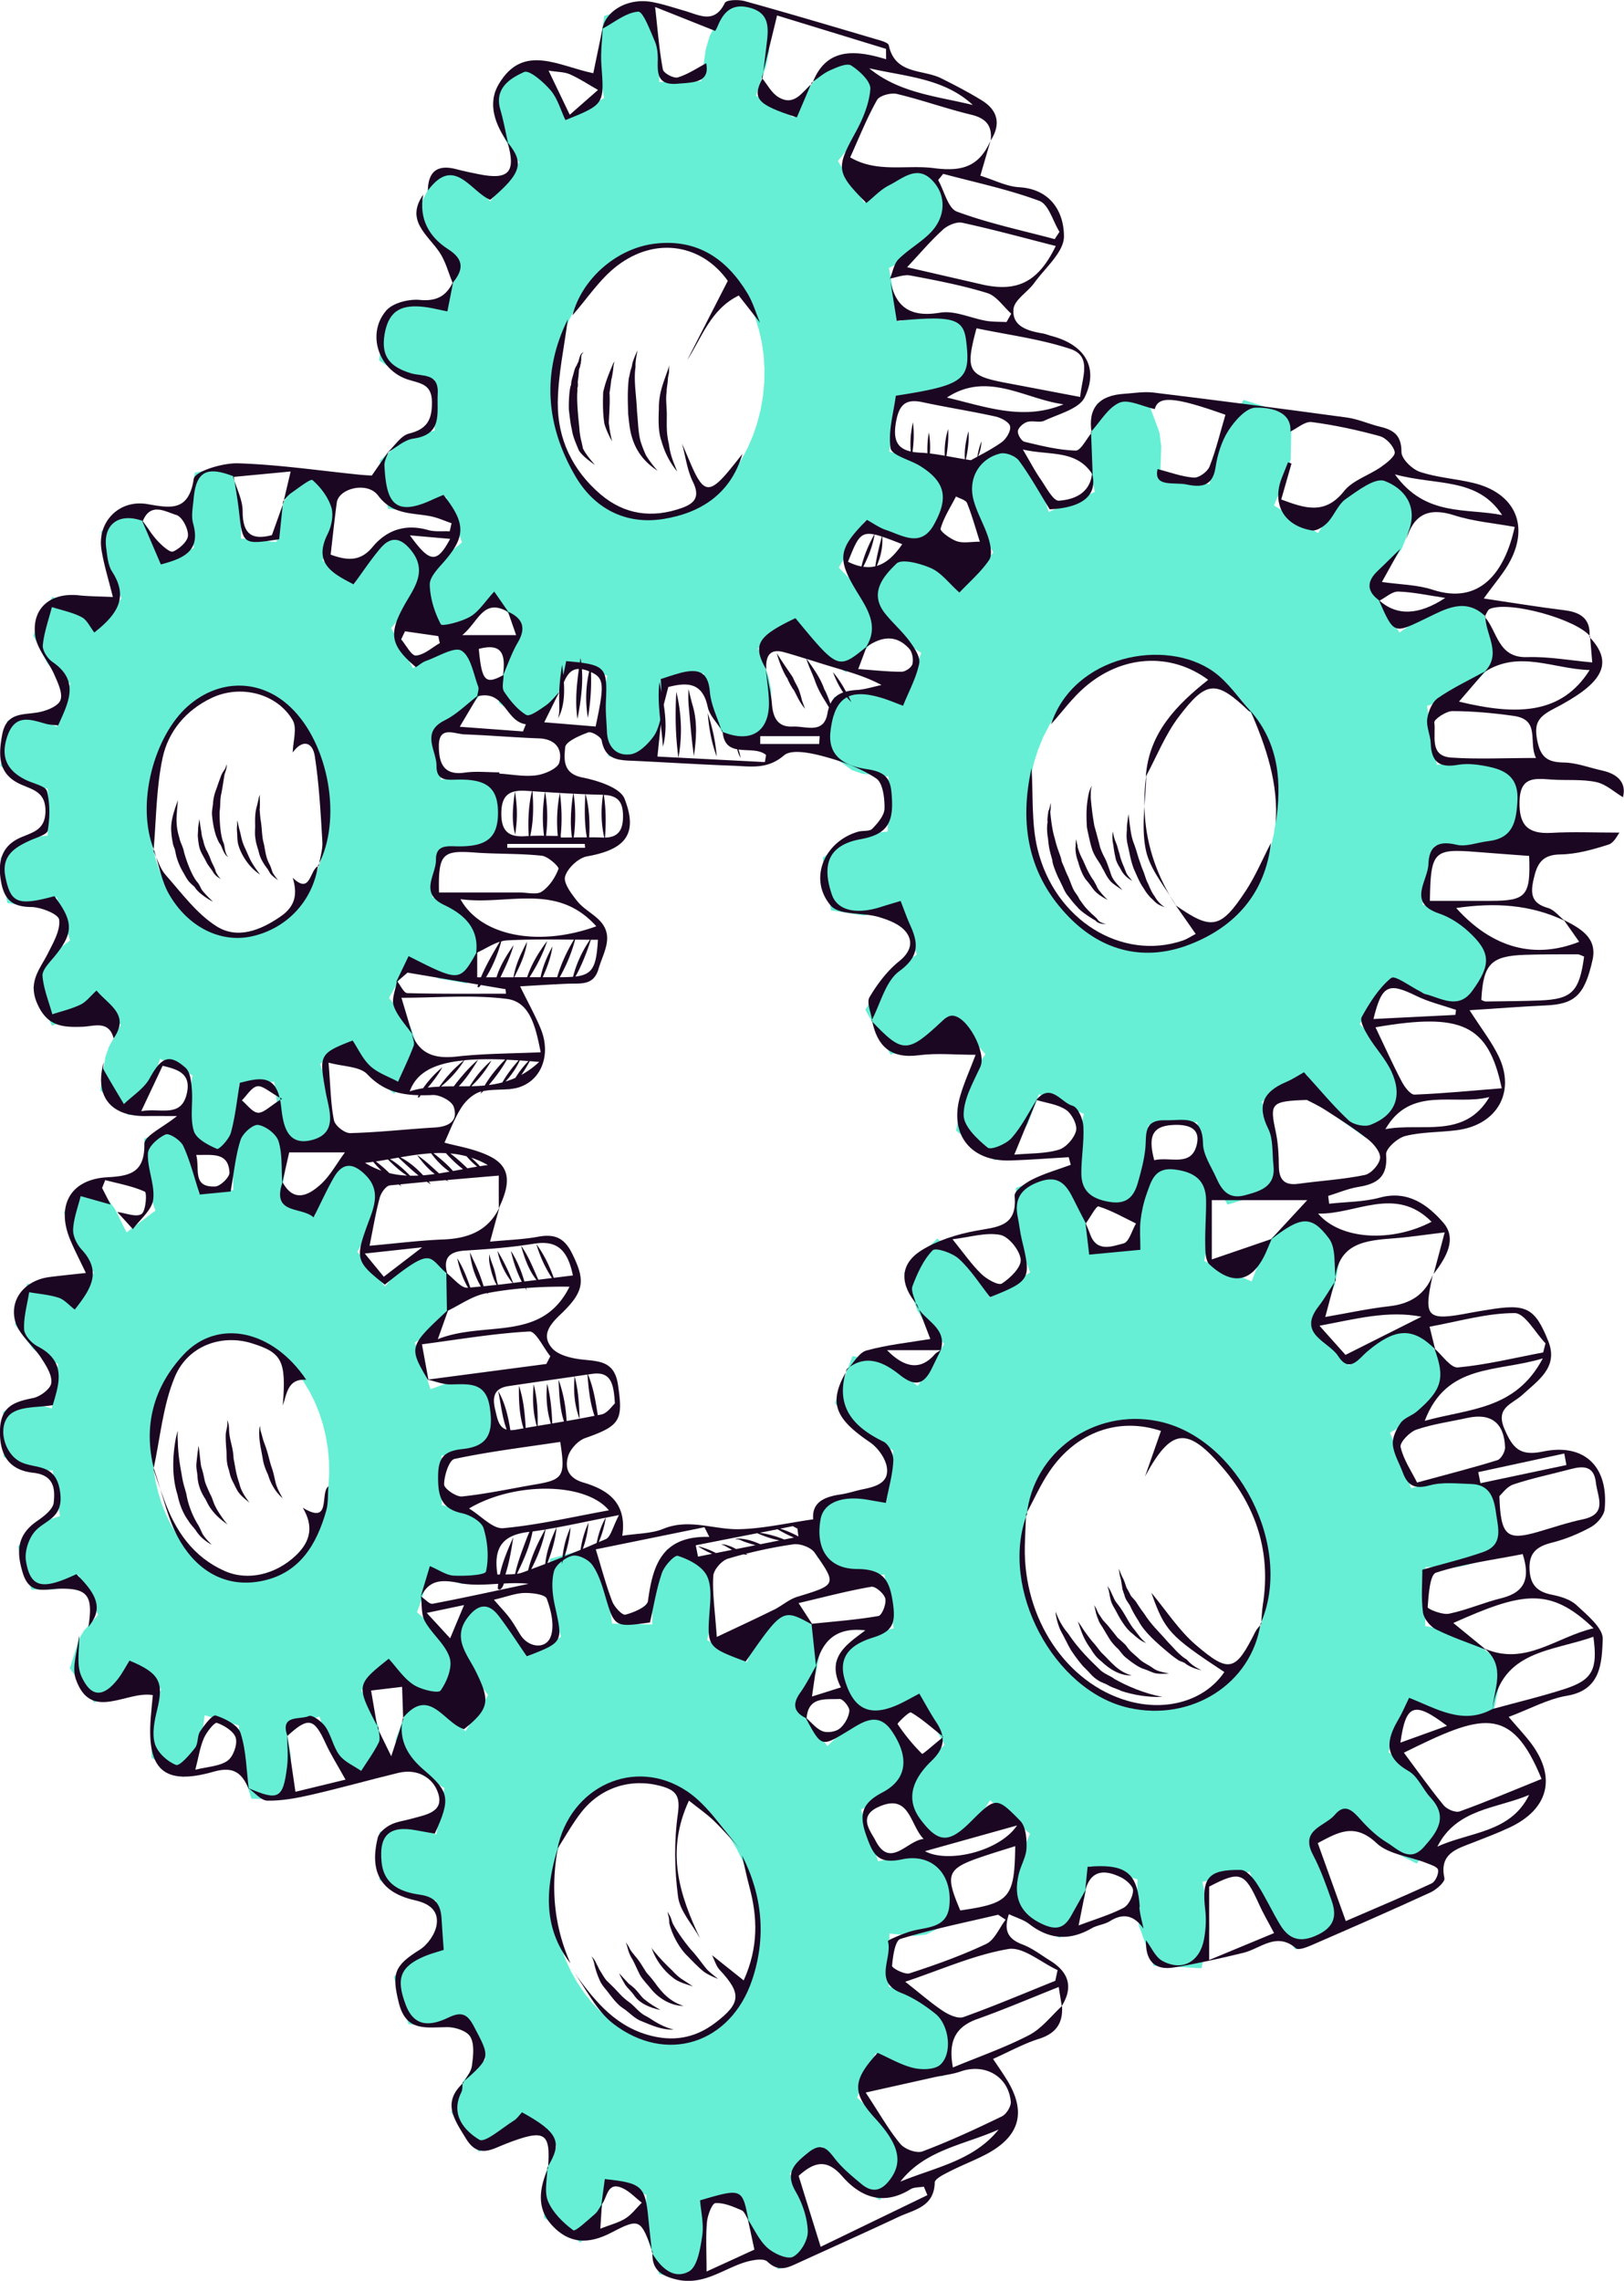
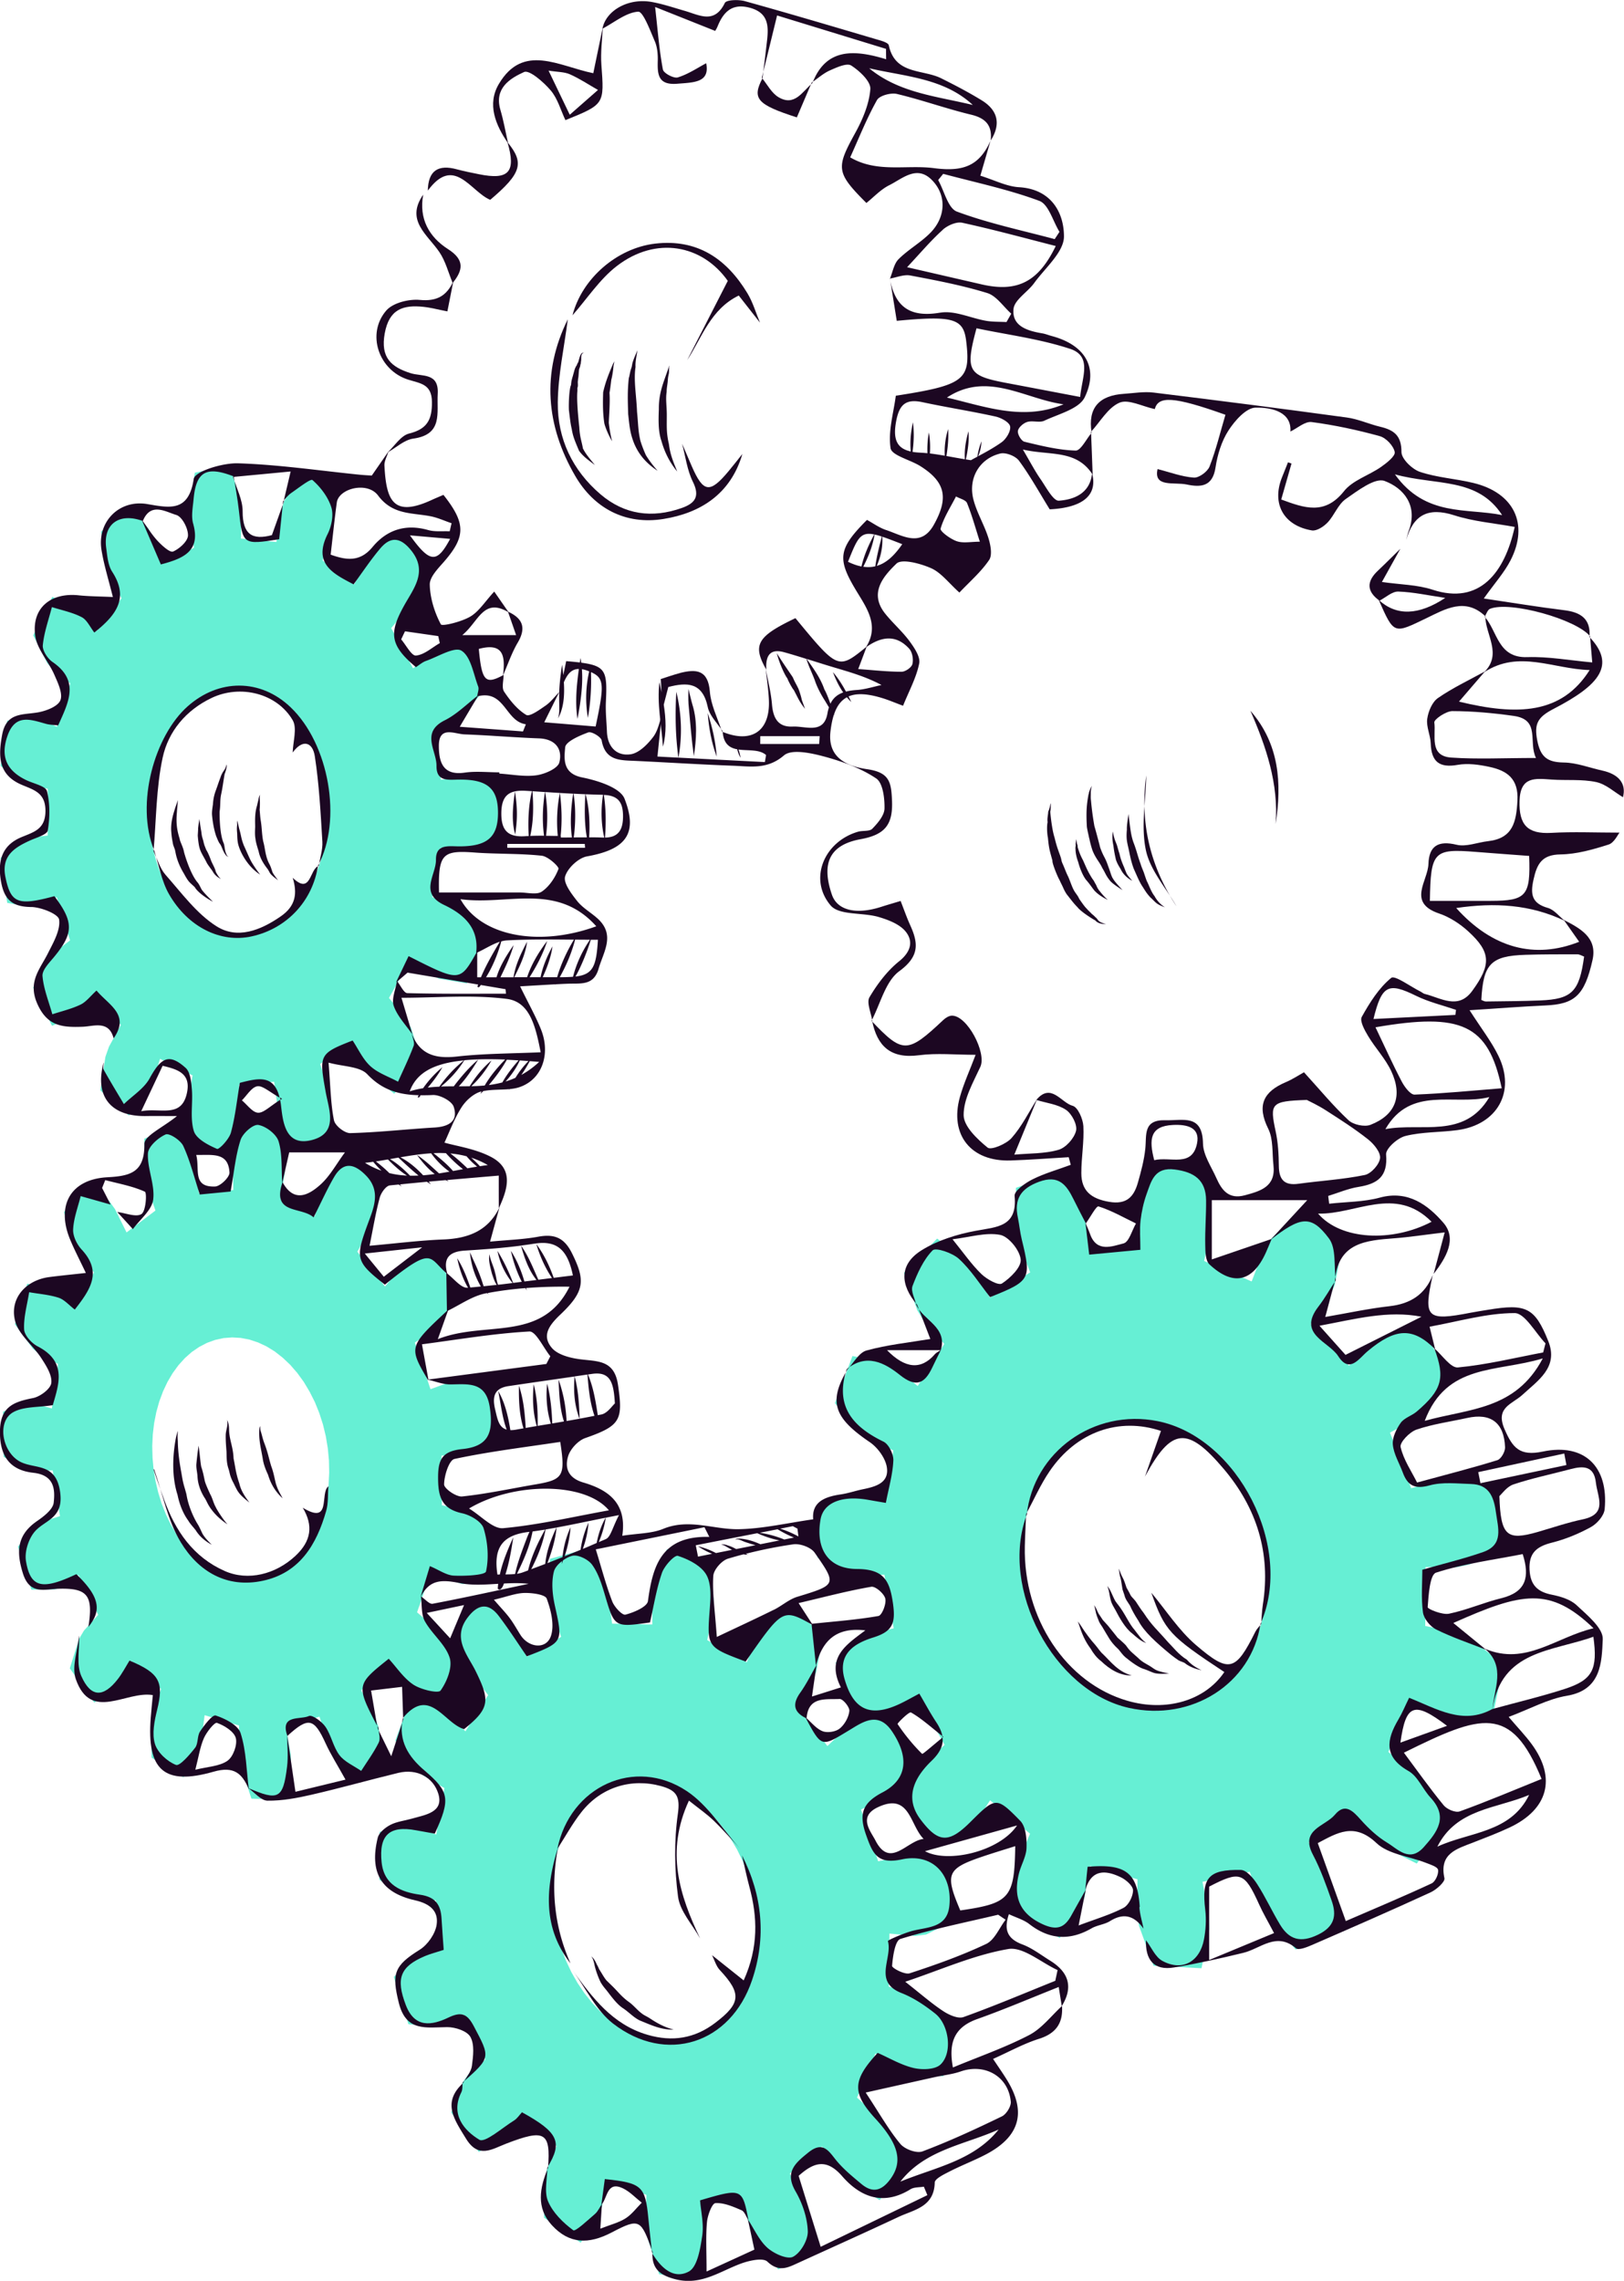
<svg xmlns="http://www.w3.org/2000/svg" id="Layer_2" viewBox="0 0 325.68 457.35">
  <defs>
    <style>.cls-1{fill:#66efd4}</style>
  </defs>
  <g id="Frame1">
    <path fill="#1C0722" d="m96.88 156.7-2.07-.9-1.89-.17-2.58.42-1.91.31-1.52-9.93 4.32-1.82 1.68-1.2 4.26-5.15-1.08-3.26-1.98-5.96-5.64.91-1.77.91-3.86 3.16-4.39-8.07 3.37-4.04 1.16-2 .52-1.56 1.78-5.4-5.54-6.49-4.82 3.93-.26.35-.05.07-1.02 1.37-.54 1.07-2 3.89-6.36-4.75.87-2.55.98-2.88.45-2.42v-7.4l-4.38-1.69-2.49-.96-.31.61-1.11 2.13-1.76 3.37-.67 2.31-.79 5.43-.05.34-7.11-.68.06-3.96.03-1.85-.3-2.37L46 93.33l-6.93 1.46-1.11 7.1.02.97.04 1.43.68 4.25.21 1.3-6.59 3.31-1.57-5.17-.94-1.92-3.73-4.54-5.81 5.09 1 6.86.73 2.08 2.37 4.42-.65.85-4.36 5.74-2.87-3.72-1.38-1.2-4.63-1.95-3.82 7.71 2.81 5.56 1.24 1.45 3.39 2.63-2.15 6.95-.33 1.04-.21.71-3.65-1.75-1.58-.3-4.74.82-1.33 9.06 4.11 3.45 1.53.63 3.82.49v9.4l-3.82.45-1.53.61-4.1 3.41 1.33 9.03 4.72.86 1.58-.29 3.64-1.7.35 1.15.26.84 2.05 6.66-3.37 2.58-1.23 1.43-2.8 5.47 3.78 7.65 4.61-1.89 1.37-1.16 2.86-3.65 4.75 6.27.21.28-2.37 4.33-.72 2.04-1.01 6.74 5.73 5.04 3.72-4.42.93-1.88 1.59-5.07 6.52 3.32-.36 2.11-.57 3.34-.05 1.93v.41l.3 2.09.34 2.21.4 2.67 6.85 1.48 2.14-6.33.08-.63.22-1.69v-.8l-.04-4.9 7.05-.61.03.26.16 1.1.59 4.32.34 1.19.18.61.13.46.3.58.19.38 1.67 3.23.93 1.82 4.38-1.62 2.46-.91.04-5.16.02-2.09-.43-2.38-.76-2.3-1.01-3.05 6.35-4.62 2.14 4.24.33.66 1.3 1.77.63.52.22.18 3.88 3.21 5.57-6.34-1.51-4.73-.68-2.14-1.13-1.99-3.29-4.01 4.46-7.95 3.8 3.17 1.74.91 5.6.95 1.83-5.21 1.35-3.89-4.16-5.15-1.66-1.2-4.28-1.85 1.65-9.88 2.19.37 2.28.4 1.89-.15 1.13-.48 4.32-1.83.08-10v-.17zm-31.24 8.86-.28 2.44-.45 2.39-.63 2.32-.78 2.22-.94 2.09-1.09 1.96-.76 1.12-.46.67-1.33 1.62-1.45 1.42-1.54 1.22-1.61 1-1.68.78-1.71.54-1.75.31-1.75.07-1.75-.17-1.73-.41-1.68-.63-1.63-.86-1.56-1.06-1.47-1.28-1.38-1.46-.73-.93-.54-.7-.14-.24-1-1.56-1.01-1.94-.88-2.07-.72-2.17-.56-2.25-.41-2.32-.25-2.37-.08-2.38.09-2.39.26-2.36.42-2.32.57-2.26.74-2.17.88-2.07 1.02-1.94.35-.54.7-1.08.11-.17 1.28-1.64 1.39-1.46 1.48-1.26 1.57-1.07 1.64-.84 1.7-.63 1.73-.39 1.76-.15 1.76.08 1.75.33 1.72.56 1.68.8 1.61 1.02 1.53 1.24 1.44 1.44 1.33 1.64.87 1.32.33.5 1.07 1.97.92 2.12.77 2.23.6 2.33.43 2.4.26 2.45.07 2.47z" class="cls-1" />
-     <path fill="#1C0722" d="m180.2 79.48 5.32.29 2.25-.39 6.47-3.2V64.97l-6.48-1.92-2.25.05-5.33 1.36-1.75-9.85-.16-.88 5.12-2.54 1.98-1.53 4.09-5.04.93-1.15-3.57-9.34-.16-.42-6.65 1.7-.05.02-2.1 1.22-4.55 3.96-5.28-8.32 3.96-4.85.2-.35 1.15-2 2.67-7.93-6.64-6.42-1.09.94-4.59 3.99-1.56 2.13-1.92 3.74-.06.12-.75 1.44-.23.46-2.25-1.3-5.33-3.1 2.13-6.19.52-2.7-.02-1.97-.04-6.14-8.16-2.02-2.48 4.75-1.23 2.35-.54 1.85-.23.76-.93 6.43-8.4.16.04-6.36-.36-2.56-2.56-6.83-8.15 2.49-1.24 7.9.09 2.61.44 2.37.67 3.59-5.31 3.06-2.42 1.4-1.9-5.45-1.11-1.99-4.44-4.47-6.77 6.28 1.24 7.37.87 2.19 2.83 4.52-3.27 4.39-2.55 3.44-3.41-3.71-1.63-1.13L87.82 34l-4.4 8.89 3.35 5.71 1.46 1.44 3.99 2.45-2.87 9.19-.2.63-4.29-1.45-1.86-.14-5.54 1.48-1.44 9.89-.02.15 4.83 3.26 1.8.5 4.48.07v.66l.08 9.61-4.47.95-1.79.86-4.76 4.21.72 4.29.3 1.78.61 3.62 5.54.37 1.85-.5 4.25-2.29.12.35 1.28 3.64 1.5 4.28.12.36.18.5-.33.28-3.6 2.94-1.03 1.23-.4.48-.5.98-1.95 3.8-.79 1.53 3.85 6.75.66 1.16 5.38-2.6 1.61-1.44 3.32-4.32 1.82 2.03 4.07 4.54-1.08 1.97-.56 1.03-.35.63-.76 1.39-.83 2.32-.28 1.89-.48 3.14-.36 2.46 6.78 4.84 4.34-5.26 1.08-2.17 1.81-5.73 6.56 2.44 1.16.43-.34 1.99-.41 2.41-.29 1.67v.71l-.06 1.87.43 2.47.89 5.04 8.08.84 1.89-5.51.58-1.68.34-2.58-.11-6.25 5.84-1.04 2.48-.45.07.44.25 1.55.03.16.63 3.99.79 2.41 3.03 5.08.69 1.15 8.07-3.57v-7.97l-.46-2.21-.07-.34-2.15-5.68 7.48-5.82 2.98 5.1 1.55 1.79 5.66 3.74 6.56-7.62-.51-1.39-2.17-5.91-1.36-2.05-3.95-4.02 4.91-8.71.31-.56 4.54 3.02 2.09.8 6.68.38.8-2.28 2.89-8.13-5.01-5.16-1.99-1.13-5.11-1.51 1.67-9.86zm-26.93-2.85-.25 2.72-.46 2.7-.66 2.63-.86 2.56-1.04 2.44-1.22 2.32-1.39 2.16-1.53 1.99-1.66 1.79-1.78 1.58-.78.55-1.1.8-1.95 1.11-2.01.87-2.05.62-2.07.35-2.07.1-2.05-.17-2.01-.43-1.94-.67-1.87-.92-1.78-1.16-1.67-1.38-1.54-1.58-1.4-1.78-1.25-1.96-1.09-2.12-.92-2.25-.74-2.37-.55-2.47-.36-2.54-.13-1.97v-.2l-.04-.42.03-2.62.23-2.62.41-2.6.61-2.55.78-2.44.02-.05.06-.14.91-2.25 1.15-2.28 1.3-2.15 1.45-1.99 1.59-1.82 1.71-1.62 1.81-1.42 1.91-1.19 1.98-.96 2.03-.71 2.06-.46 2.08-.2 2.07.07 2.05.33 2 .6 1.94.85 1.85 1.1 1.74 1.35 1.62 1.57 1.48 1.79.49.73.84 1.25 1.16 2.16.98 2.32.78 2.45.59 2.55.38 2.64.17 2.69z" class="cls-1" />
-     <path fill="#1C0722" d="m301.41 154.22-4.23-1.54-2.67-.19-6.36.88-1.65-9.86-.33-1.95 6.14-2.18 2.4-1.44 6.14-6.16-1.01-2.63-2.38-6.28-.78-2.06-.49.07-7.52 1.07-2.52 1.1-5.51 3.79-5.34-8.45-.7-1.11 4.82-4.82 1.68-2.4.19-.49.68-1.67 2.5-6.15-4.33-4.3-3.38-3.35-6.86 4.74-1.9 2.14-1.37 2.21-2.3 3.71-8.46-5.32-.38-.24 2.68-6.47.68-2.87.15-8.78-9.61-3.03-1.57 2.5-1.15 1.85-1.84 2.94-.98 2.74-1.27 6.85-1.33-.1-8.59-.61.22-6.87-.37-2.8-2.84-7.64-9.67 1.84-1.66 8.4.03 2.58v.24l.9 5.05.26 1.49-2.35 1.02-3.9 1.69-.76.33-2.19.96-2.1-6.07-.02-.04-1.24-2.22-4.23-4.38-.87-.91-5.87 4.38-2.24 1.68.6 3.84.67 4.23.96 2.44 1.49 2.39 1.47 2.37.26.41-.09.1-1.75 1.93-4.35 4.84-.84.93-3.9-4.34-1.89-1.39-6.35-2.24-2.55 4.32-2.82 4.76 3.72 6.39.06.11 1.34 1.36.34.34.85.57 3.77 2.49-1.87 4.96-1.31 3.49-.53 1.41-.13.36-2.19-.89-2.8-1.14-2.17-.34-6.52.99-.66 3.57-.65 3.55-.64 3.5.6.43 4.96 3.59 2.1.73 5.24.57-.15 10v1.02l-5.26.53-2.11.72-5.67 3.99 1.56 9.88.11.69 6.47 1.02 2.17-.34 5.03-1.98.45 1.3.35 1 2.73 7.85-4.69 3.01-1.71 1.67-3.93 6.4 4.92 8.7.15.28 6.36-2.18 1.91-1.36 4.01-4.26 5.99 6.87.74.84-3.34 5.07-1.04 2.39-1.5 7.9 7.83 5.97 5.21-5.15 1.33-2.2 2.27-5.94 6.96 3.07 2.02.89-.62 2.91-.74 3.48-.08 1.44-.06 1.32.37 2.26.35 2.08.63 3.86 9.34 1.81.14.03 3.08-7.44.29-1.7.18-1.03.03-6.71 8.87-.59.97-.07 1 6.71.28.87.58 1.81.38.63 2.46 4.17.7 1.17.68 1.16 9.6-2.91.17-6.92.04-1.65-.55-2.81-2.39-6.35 8.57-5.16.42-.25 2.62 4.51.76 1.31 1.79 2.1 6.59 4.68 3.14-2.94 4.82-4.52-1.68-4.62-.62-1.71-.67-1.84-1.55-2.36-4.57-4.78 5.63-8.26.79-1.15 5.3 3.78 2.45 1.09 7.91 1.16 2.83-6.56 1.83-4.26-5.81-6.14-2.32-1.43-6.02-2.2 2.09-9.78.42-1.97 6.31.91 2.68-.17 1.25-.45 6.52-2.3.24-10 .06-2.12zm-45.51 10.12-.44 2.9-.67 2.83-.92 2.74-1.14 2.62-1.35 2.48-1.55 2.32-1.74 2.12-1.9 1.91-2.04 1.68-2 1.32-.17.11-2.27 1.18-2.35.91-2.41.63-2.44.36-2.44.07-2.43-.2-2.4-.48-2.33-.75-2.25-1.02-2.15-1.26-2.02-1.5-1.89-1.72-1.73-1.93-1.55-2.12-1.37-2.29-1.18-2.43-.96-2.55-.75-2.65-.53-2.73-.29-2.79-.07-2.8.16-2.81.39-2.78.62-2.74.84-2.66 1.05-2.56 1.26-2.43 1.45-2.29 1.63-2.13 1.8-1.93 1.95-1.73 2.09-1.5 2.2-1.27 2.3-1.01 2.37-.75 2.42-.47 2.45-.19 2.45.08 2.44.37 2.39.66 2.32.93 2.24 1.2 1.58 1.08.54.37 1.99 1.71 1.83 1.93 1.65 2.14 1.47 2.33 1.25 2.5 1.04 2.64.8 2.76.56 2.84.32 2.9.06 2.93z" class="cls-1" />
    <path fill="#1C0722" d="m292.09 327.36-6.27-1.32.06-10v-1.81l6.29.02 2.55-.54 6.95-3.73-.05-.25-1.8-9.84-.32-1.72-7.93-1.66-1.32.09-1.29.09-5.96 1.73-3.56-9.35-.69-1.8 5.47-2.95 2.02-1.71 4.66-6.76-3.28-5.29-2.91-4.68-7.45 2.18-2.2 1.39-4.53 4.4-6.76-7.37-.91-.99 3.67-5.27 1.14-2.52.64-3.35.43-2.29.53-2.74-5.07-3.57-3.79-2.67-5.64 5.44-1.4 2.29-.15.4-2.21 5.74-9.18-3.95-.35-.15.85-4.17.1-.51.38-1.85.09-2.82-.5-2.76-1.03-5.59-5.27-.86-4.47-.72-.25.64-2.05 5.18-.67 1.7-.19 1.26-.23 1.48.07 5.61v1.08l-9.6.66-1.08-6.57-.87-2.61-4.14-6.87-8.88 3.05-.03 8.2.02.11.54 2.57.96 2.53 1.36 3.55-.76.48-7.31 4.58-3.13-5.51-1.62-1.98-5.84-4.35-6.65 6.87 2.68 7.53 1.37 2.2 3.69 4.14.34.38-5.32 8.44-4.53-3.64-2.07-1.08-6.49-1.29-3.51 9.45 4.8 5.74 1.92 1.41 5 2.33-1.32 7.49-.11.61-.4 2.3-5.18-1.28-2.15-.03-6.1 1.84v5.36l.01.95.02 4.26 2.97 1.54 3.13 1.61 2.16.43 5.16-.17.19 1.09.4 2.32.91 5.24.37 2.09v.02l-4.98 1.25-1.91.99-4.77 4.68 2.04 5.82 1.51 4.31 6.46.1 2.05-.63 4.5-2.64.69 1.22.02.03.17.32 1.27 2.27 3.16 5.65-2.65 2.4-1.34 1.21-1.36 1.89-1.7 4.42-.94 2.44 5.86 7.25.75.92 5.79-3.04 1.61-1.6 2.64-4.07.46-.7 4.37 3.65.64.54 3 2.5-.38.91-1.92 4.58-.56 2.52.02 3.81v4.25l8.8 4.85 4.11-5.85.87-2.38 1.08-6.22 6.25 1.76 3.28.92-.09 5.78v.78l.39 2.76 2.91 8 9.63.51 1.56-7.85-.08-2.79-1.28-6.69 8.98-1.91.49-.1 2.3 6.53 1.37 2.54.69.81 2.23 2.63 2.62 3.09 8.82-4.25-1.51-8.56-1.11-2.72-2.82-4.68-.77-1.29.45-.39 7.23-6.22 2.31 2.75 2.15 2.55 2.16 1.84 7.37 3.72 3.7-5.02 2.56-3.48-3.82-6.44-.73-1.23-.44-.47-1.55-1.65-5.41-4.08 3.94-9.19.41-.96 5.91 2.98 2.6.74 4.86.03 3.05.02.2-.96.25-1.23 1.63-7.92.24-1.16-6.88-5.21zm-38.12-6.83-.46 2.76-.7 2.68-.93 2.55-1.15 2.4-1.37 2.23-1.49 1.96-.06.08-1.74 1.83-1.89 1.6-2.04 1.35-2.16 1.09-2.25.84-2.33.56-2.38.28h-2.41l-2.41-.27-2.4-.54-2.36-.81-2.29-1.06-2.21-1.31-2.1-1.53-1.99-1.76-1.84-1.95-1.68-2.13-1.52-2.28-1.32-2.43-1.14-2.54-.92-2.63-.71-2.7-.49-2.74-.27-2.77-.03-2.75.19-2.72.41-2.67.64-2.59.86-2.48 1.07-2.35 1.26-2.2 1.46-2.04 1.64-1.84 1.8-1.64 1.95-1.42 2.07-1.17 2.19-.93 2.28-.66 2.34-.4 2.4-.12 2.42.16 2.42.43 2.4.71.52.21 1.84.77 2.28 1.23 2.19 1.49 2.08 1.72 1.94 1.95 1.79 2.15 1.61 2.33 1.42 2.48 1.21 2.62.99 2.73.76 2.8.52 2.86.28 2.88.03 2.87zM94.88 303.72l-1.81-.88-4.45-1.01-.08-9.96 2.72-.05 1.73-.03 1.8-.5.93-.62 3.94-2.63-1.66-9.91-3.38-.78-2.24-.51-1.85.19-1.95.71-2.25.82-3.14-9.35 3.85-2.55 1.42-1.47 3.22-5.76-1.57-2.91-2.92-5.42-5.26 1.91-1.54 1.2-3.18 3.76-5.55-6.98 2.56-4.49.78-2.14.24-1.57.81-5.52-6.37-5.2-3.96 4.64-.16.3-.05.12-.05.08-.72 1.45-.36 1.14-1.26 4.08-6.87-3.39.41-2.57.48-2.97.04-2.39-.25-1.48-.94-5.59-4.39-.8-2.61-.48-.2.65-.73 2.25-.87 2.71-.26.8-.13 1.17-.13 1.16.1 4.92.02.76-6.6.61-.31.03-.57-3.77-.27-1.8-.66-2.22-3.06-5.8-6.38 2.65.06 6.98.18.94.25 1.34 1.34 3.98.4 1.17-5.79 4.39-2.32-4.67-1.2-1.68-4.28-3.66-4.76 5.93 2.02 6.4 1.02 1.87 2.97 3.82-.5.97-3.28 6.29-3.33-3.06-1.51-.9-4.75-1.03-2.47 8.13 3.56 4.86 1.41 1.18 3.67 1.92-.99 7.15-.15 1.09-.09.68-3.79-1.02H5.04L.6 283.07l.13 9.05 4.49 2.61 1.58.33 3.76-.23 1.47 9.18-3.62 1.15-1.38.88-3.43 4.09 2.69 8.62 4.71-.03 1.48-.58 3.26-2.34.55 1.11.37.76 3.03 6.14-2.86 3.17-.97 1.64-1.86 5.92 4.9 6.86 4.17-2.73 1.15-1.41 2.2-4.13 5.7 5.38.17.16-1.61 4.74-.37 2.16.1 6.88 6.4 3.94 2.91-5.09.61-2.05.71-5.32 6.89 2.07v5.58l.27 2.01.05.34 2.17 6.74 6.93.2 1.04-6.71-.09-2.37-.11-.64-.88-5.01 6.76-1.92.1.29.5 1.63 1.12 3.57 1 2.13 2.9 3.89 1.13 1.51 6.24-3.8-1.17-7.22-.81-2.28-1.1-2.07-1.53-2.91 5.41-5.75 2.82 3.84.4.55 1.56 1.51.88.49.31.18.67.38 3.41 1.94 1.9-3.2 2.44-4.12-2.23-4.31-1.07-2.07-1.43-1.75-3.88-3.35 2.98-8.65 4.22 2.41 1.85.57 5.59-.1.86-5.39.66-4.15zm-28.98-6.03-.3 2.35-.48 2.27-.63 2.18-.8 2.04v.02l-.96 1.91-1.09 1.76-1.22 1.58-1.34 1.39-1.45 1.19-1.54.97-1.6.74-1.67.52-1.71.28-1.73.05-1.73-.18-1.74-.42-1.7-.64-1.66-.87-1.61-1.07-1.46-1.21-.07-.06-.86-.86-.59-.6-1.35-1.62-1.24-1.79-1.12-1.92-.98-2.05-.85-2.14-.69-2.23-.54-2.29-.39-2.33-.21-2.35-.06-2.35.11-2.33.27-2.27.44-2.22.59-2.12.6-1.6.15-.42.44-.93.46-.97 1.03-1.75 1.16-1.59 1.28-1.42 1.39-1.23 1.49-1.02 1.57-.82 1.63-.59 1.69-.37 1.72-.13 1.74.1 1.75.34 1.72.57 1.71.8 1.65 1.02 1.58 1.24 1.51 1.43.7.81.71.82 1.3 1.79 1.17 1.96 1.05 2.08.89 2.2.74 2.3.57 2.37.4 2.41.23 2.43.05 2.43z" class="cls-1" />
    <path fill="#1C0722" d="m185.53 401.17-2.1-1.17-5.2-1.65.14-9.99v-.64l5.23.47 2.13-.29 5.79-2.86-.31-1.97-1.39-8.83-6.57-2.09-2.17-.03-4.97 1.11-3.15-9.49-.29-.89 4.57-2.24 1.7-1.39 3.93-5.75-3.83-7.15-1.23-2.31-6.23 1.39-1.84 1.09-3.81 3.62-6.14-7.89-.19-.25 3.11-4.48.96-2.19 1.09-5.76.32-1.69-7.34-6.33-4.75 4.47-.13.21-1.06 1.76-2.03 5.37-7.94-4.46 1.17-5.8v-.17l.1-2.38-1.22-7.69-8.14-2.2-2.56 6.58-.37 2.45v4.06l.01 2.01h-.87l-7.2-.16-.85-6.03-.72-2.44-.79-1.52-1.25-2.4-1.38-2.65-3.07.85-4.14 1.13-.29.08v.78l-.03 1.67-.03 2.71-.02 1.56v.73l.36 2.02.08.46 1.9 5.7-5.31 3.08-1.01.59-.51.29-2.59-5.25-1.35-1.93-4.9-4.41-5.66 5.72 1.13 3.64 1.07 3.42.35.65.2.37.59 1.09 1.48 1.94 1.74 2.29.14.19-3.32 5.3-1.23 1.96-3.8-3.66-1.74-1.14-5.07-1.55-.41-.13-3.04 8.34 2.33 3.25 1.09 1.51.23.32.36.51 1.62 1.43 4.21 2.5-.96 5.46-.67 3.86-4.37-1.56-1.82-.19-5.18 1.22-.05 9.61 5.14 3.33 1.82.55 4.36.23 1.42 9.38.08.54-4.22.77-1.62.76-4.07 3.9 2.92 9.48 5.46.56 1.74-.42 3.82-2.08.33.67 4.08 8.34-3.4 2.99-1.16 1.62-2.28 6.03 5.51 7.9 4.91-2.35 1.36-1.35 2.65-4.1 3.19 3.16 3.5 3.48-1.98 4.81-.49 2.25-.04 7.3 7.35 5.01 3.5-5.01.75-2.1.96-5.55 3.1 1.21 4.87 1.88-.1 4.02-.04 1.91.31 2.53 2.38 7.43 8.06 1.13 1.37-7-.05-2.52-1.01-6.13 7.93-1.17 1.87 6.06.59 1.27.53 1.13 1.79 2.45 2.79 3.82 7.38-3.22-.74-4.88-.45-2.96-.9-2.52-2.95-5.64 4.8-4.03 1.66-1.4.53.74.92 1.28.12.16 2.1 2.91 1.79 1.81 6.1 3.87 5.26-7.22-3.71-7.23-1.13-1.43-.51-.63-4.46-4.06 3.7-8.84 4.89 3.11 2.15.85.84.08 5.73.53 1.98-9.8.04-.19-.66-.6zm-33.61-12.49-.21 2.54-.42 2.46-.62 2.36-.81 2.22-.11.21-.89 1.87-1.17 1.91-1.33 1.72-1.47 1.51-1.61 1.29-1.72 1.06-1.82.82-1.9.57-1.96.33-1.99.06-2.02-.18-2.03-.44-2-.68-1.96-.92-1.92-1.14-1.84-1.36-1.75-1.56-1.64-1.74-1.52-1.91-1.39-2.06-.47-.83-.22-.38-.56-.99-1.08-2.3-.92-2.4-.75-2.46-.56-2.5-.27-1.8-.05-.35-.06-.37-.19-2.53v-2.5l.2-2.45.38-2.38.57-2.29.75-2.18.93-2.05 1.1-1.89 1.25-1.73 1.4-1.53 1.53-1.34 1.66-1.12 1.76-.89 1.85-.66 1.92-.41 1.98-.16 2.01.09 2.03.34 2.03.59 2 .84 1.8.99.16.09 1.9 1.31 1.82 1.52 1.71 1.73 1.6 1.92 1.47 2.09 1.32 2.24 1.15 2.36.98 2.47.79 2.54.6 2.59.4 2.63.2 2.62z" class="cls-1" />
    <path fill="#1C0722" d="M144.79 146.7s.08.03.12.04c0-.05-.02-.1-.02-.15zM174.9 204.59s-.01-.07-.02-.11c-.03.06-.06.13-.1.19zM152.92 15.67l.15-1.28c-.1.4-.2.8-.29 1.21zM169.78 274.57c-.07.22-.12.42-.18.63.1-.18.2-.36.31-.55zM218.78 86.61c0 .1 0 .2.01.3.04-.05.08-.11.12-.16zM130.78 451.66c.04.07.08.14.13.21v-.24l-.12.04ZM189.18 348.28c-.07-.06-.14-.11-.21-.17.02.1.03.2.04.3.06-.04.11-.09.16-.13Z" />
    <path fill="#1C0722" d="M228.57 382.38c-.46-6.85-2.76-8.71-10.46-8.05-.16 1.55-.32 3.16-.48 4.77 1.16-4.28 4.02-4.21 7.22-2.63 1.02.51 2.38 1.72 2.37 2.6-.02 1.21-.89 2.96-1.92 3.5-2.71 1.4-5.69 2.27-8.99 3.52.57-2.86 1-5.02 1.43-7.16-.98 1.74-1.95 3.46-2.91 5.19-1.34 2.41-2.87 3.03-5.7 1.74-4.66-2.13-5.93-5.46-4.82-10.08.42-1.77 1.49-3.47 1.55-5.23.06-1.83-.13-4.28-1.26-5.44-4.81-4.92-4.95-4.78-10.03.27-4.3 4.28-6.41 4.17-9.95-.52-2.7-3.57-2.26-7.49 2.21-11.79 1.69-1.63 2.36-3.1 2.19-4.66-2.02 1.63-3.98 3.39-4.1 3.27-1.84-1.81-3.48-3.84-4.92-5.98-.09-.14 2.32-2.53 2.69-2.32 2.02 1.15 3.79 2.75 6.29 4.74-.16-.9-.59-1.84-1.27-2.86-1.17-1.77-2.17-3.65-3.35-5.66-1.53.81-2.66 1.46-3.84 2.02-5.97 2.84-9.39 1.27-11.16-4.98-1.46-5.15 2.2-7.18 5.78-8.3 3.92-1.22 4.48-2.91 3.94-6.79-.66-4.71-1.88-6.91-7.25-6.94-5.84-.03-8.31-4.17-7.27-9.97.59-3.3 4.2-4.8 9.39-3.92 1.09.19 2.18.38 3.7.64.58-3.03 1.38-5.75 1.5-8.5.05-1.27-.91-3.26-1.97-3.78-6.06-2.94-9.58-6.94-7.58-13.88-3.42 6.08-2.18 9.22 4.8 13.96 1.59 1.08 3.13 3.17 3.44 5 .53 3.21-2.27 3.95-4.83 4.47-1.46.3-2.89.8-4.37 1.02-3.26.47-5.87 1.53-5.56 5-5.14.73-9.98 1.87-14.84 1.98-5.05.12-10.02-2.21-15.23-.07-2.34.96-5.09.9-8.22 1.39 1-6.65-2.95-9.25-7.81-10.68-3.02-.89-3.75-2.88-3.06-5.23.43-1.47 2-3.17 3.44-3.68 7.09-2.48 7.62-3.59 6.57-10.7-.75-5.05-4.16-4.64-7.66-5.11-1.98-.26-4.46-.9-5.62-2.29-2.12-2.53-.4-4.65 1.78-6.72 4.89-4.65 4.94-6.86 2.28-12.23-1.55-3.13-3.52-3.92-6.75-3.33-3.04.56-6.17.65-9.68.99.76-2.78 1.32-4.82 1.88-6.86-2.29 4.76-6.34 6.24-11.32 6.43-4.76.19-9.5.8-14.73 1.26.74-3.63 1.24-6.68 2.04-9.64.26-.96 1.24-2.37 2.02-2.46.59-.07 1.19-.12 1.78-.18.21.13.41.26.62.39-.12-.14-.25-.27-.37-.41 1.8-.19 3.6-.36 5.41-.53q.405.27.81.51l-.45-.54 3.38-.3c.21.08.41.17.63.24-.12-.08-.23-.18-.34-.26 1.96-.17 3.92-.34 5.9-.51.01 0 .02.01.04.02l-.02-.02c1.48-.13 2.96-.25 4.46-.38 0 2.71 0 4.64.01 6.56 1.77-3.84 3.09-7.91-1.63-10.34-3.16-1.63-6.89-2.14-9.27-2.83.97-2.07 1.93-4.72 3.41-7.06.87-1.37 2.41-2.77 3.91-3.18.04 0 .07-.01.11-.02-.07.16-.16.31-.22.47q.255-.225.57-.54c1.68-.35 3.5-.24 5.22-.4l-.09.18c.06-.06.11-.13.17-.19.72-.07 1.43-.19 2.09-.43 4.46-1.59 6.14-6.66 4.19-11.53-1.03-2.57-2.41-5.01-4.19-8.64 2.62-.15 4.89-.29 7.06-.41-.01.05-.03.1-.04.15l.09-.15c.88-.05 1.74-.09 2.61-.12 2.47-.09 5.03.41 6.01-2.97.99-3.43 3.43-6.79-.17-10.08-1.34-1.22-3.02-2.14-4.12-3.53-1.15-1.46-2.8-3.62-2.41-4.93.5-1.68 2.67-3.71 4.39-4.02 7.64-1.36 10.31-4.42 7.53-11.55-.87-2.24-5.41-3.66-8.5-4.28-4.02-.8-3.6-3.84-3.41-6.03.1-1.16 2.87-2.35 4.63-3 .65-.24 2.56.89 2.69 1.62.74 4.18 3.83 3.95 6.85 4.1 6.48.31 12.95.72 19.43.96 3.53.13 6.92.82 10.28-2.07 1.54-1.32 5.48-.47 8.1.24 3.62.98 7.31 2.32 10.39 4.38 1.35.9 1.71 3.97 1.67 6.03-.03 1.39-1.35 2.93-2.45 4.06-.56.58-1.92.32-2.87.6-6.78 1.98-9.98 9.48-5.48 14.78 1.71 2.02 6.39 1.37 9.61 2.31 1.97.58 4.25 1.45 5.45 2.95 1.55 1.94 1.03 4.04-1.32 5.93-2.39 1.92-4.37 4.55-5.95 7.21-.61 1.04.26 2.96.51 4.51 1.73-3.37 2.74-7.74 5.48-9.74 4.03-2.96 3.83-5.57 2.17-9.22-.67-1.48-1.21-3.03-1.92-4.85-1.45.44-2.68.79-3.89 1.18-5.05 1.63-8.81.71-9.89-2.44-2.12-6.2-.58-9.97 5.78-11.13 5.02-.92 6.49-3.04 6.27-7.86-.16-3.63-.55-5.51-4.91-6.16-3.52-.52-8.06-1.93-7.43-7.53.15-1.33.38-2.47.7-3.44.01.02.03.04.05.06.13.15.02-.02-.02-.12.56-1.66 1.4-2.77 2.57-3.4.28.34.57.66.88.94-.18-.38-.36-.74-.55-1.11 1.63-.71 3.85-.57 6.83.35 1.23.38 2.43.89 4.1 1.52 1.21-3 2.67-5.65 3.24-8.49.26-1.32-.99-3.16-1.95-4.47-1.46-1.98-3.37-3.62-4.91-5.56-3.28-4.15-.24-7.52 2.29-9.98 1.07-1.04 4.82-.03 6.97.92 2 .89 3.5 2.94 5.66 4.88 2.08-2.2 4.34-4.14 5.96-6.53.68-1 .29-3.02-.14-4.4-.83-2.66-2.36-5.13-3.03-7.82-1.05-4.23 1.27-8.13 5.41-9.13 1.1-.27 3.06.5 3.75 1.44 2.23 3.02 4.06 6.35 6.16 9.75 6.56-.33 9.62-2.77 8.52-7.13l.09.12c-.1-2.73-.2-5.47-.31-8.21-1.04 1.29-2.11 3.47-3.11 3.44-3.44-.1-6.87-.96-10.25-1.77-.62-.15-1.42-1.49-1.32-2.16.1-.7 1.09-1.57 1.87-1.81 1.07-.33 2.47.2 3.43-.25 2.87-1.36 6.97-2.36 8.1-4.7 2.89-5.99-.03-10.53-6.61-12.28-.64-.17-1.26-.43-1.91-.54-2.94-.49-6.11-1.43-5.76-4.88.19-1.85 2.83-3.38 4.15-5.21 2.21-3.05 5.98-6.23 5.97-9.35-.01-4.81-2.59-9.48-9-9.86-2.52-.15-4.96-1.44-7.77-2.31.77-2.64 1.4-4.82 2.04-7.01-2.24 5.03-5.47 6.26-11.3 5.5-5.56-.73-11.46 1-16.84-2.17 1.75-3.86 3.31-7.81 5.37-11.48.51-.91 2.79-1.52 4.01-1.23 5 1.19 9.86 2.95 14.85 4.15 2.98.71 4.28 2.19 3.95 5.18 2.07-3.26 1.46-6.03-1.77-8.03-2.63-1.62-5.38-3.05-8.14-4.43-3.71-1.86-9.27-.69-10.53-6.63-.12-.57-1.65-.95-2.59-1.23-8.74-2.58-17.48-5.18-26.27-7.62-1.27-.35-3.7-.28-4.02.36-2.09 4.29-5.09 2.44-8.02 1.59-2.23-.64-4.45-1.4-6.72-1.8-4.64-.81-9.13 1.74-9.8 5.37 2.38-1.25 4.7-3.23 7.16-3.41.98-.07 2.39 3.75 3.33 5.92.51 1.18.63 2.61.6 3.92-.08 2.79.08 4.92 3.9 4.61 3.4-.27 6.58-.23 5.81-4.11-1.72.91-3.6 2.2-5.69 2.84-.8.25-2.85-.84-2.99-1.58-.72-3.79-1.01-7.66-1.56-12.54 4.48 1.78 8.16 3.25 12.03 4.79-.13.23.26-.32.51-.93 1.2-2.96 2.98-4.66 6.51-3.69 3.74 1.03 3.72 3.74 3.38 6.7-.23 2.04-.49 4.08-.73 6.12.86-3.5 1.73-7.07 2.76-11.29 7.17 2.2 14.51 4.45 21.85 6.7 0 .69.01 1.38.02 2.08-6.24-1.9-11.9-2.33-14.67 4.5 1.12-.8 2.18-1.73 3.41-2.27 1.35-.6 3.39-1.53 4.26-.97 1.68 1.08 3.94 3.19 3.83 4.72-.23 3.02-1.55 6.12-3.05 8.84-3.84 6.99-3.84 7.9 2.26 14 1.49-1.19 2.87-2.71 4.58-3.56 2.65-1.32 5.5-4.08 8.5-1.1 3.03 3.01 2.88 7.42-.2 10.59-1.93 1.99-4.47 3.38-6.43 5.34-.93.93-1.17 2.56-1.72 3.88 0-.03-.01-.05-.02-.08 0 .03 0 .06.01.08v.01c.46 2.83.92 5.68 1.37 8.47 11.35-1.08 13.38-.46 13.92 4.04.95 7.82-.32 8.84-14.11 10.98-.44 3.41-1.57 7.1-1.05 10.52.23 1.47 3.97 2.32 6.01 3.62 4.94 3.13 5.71 6.3 2.67 11.73-2.61 4.66-6.28 2.15-9.6 1.05-1.37-.46-2.59-1.36-3.81-2.02-5.84 5.82-5.96 7.84-2.21 14.1 2.05 3.42 4.8 7.03 2.01 11.42-5.59 4.55-5.67 4.46-14.15-5.82-7.71 3.68-8.66 5.36-5.84 10.33-.16-2.57.56-4.34 3.6-3.49 1.49.41 2.96.87 4.44 1.33.44 1.47 1.15 2.84 1.68 4.27.46 1.43 1.3 2.94 1.9 3.9.23.34.56.93.94 1.54-.12.37-.22.77-.3 1.22-.73 4.24-4.37 2.51-6.94 2.64-2.97.15-3.95-1.7-4.18-4.43-.2-2.39-.81-4.74-1.25-7.12.21 2.09.55 4.19.63 6.3.25 6.18-3.49 8.68-9.27 6.32.2 2.45 1.42 3.21 2.92 3.49.14.59.35 1.17.67 1.69-.1-.56-.23-1.12-.42-1.65 1.9.28 4.19-.09 5.53 1.11l-.24 1.41c-5.71-.29-11.42-.59-17.33-.89.8-4.39.63-8.87-.43-13.2-.23 4.28-.21 8.52.42 13.2-1.39-.07-2.79-.14-4.2-.22.31-3.03.59-5.68.86-8.3-.48 1.53-.81 3.19-1.73 4.39-1.13 1.49-2.86 3.23-4.53 3.46-2.8.39-4.61-1.48-4.73-4.53-.08-1.99-.3-3.99-.21-5.97.29-6.01.05-7.21-4.94-7.87-.05-.31-.09-.63-.16-.93-.04.3-.08.59-.13.89-.79-.1-1.69-.18-2.73-.27-.19.92-.38 1.86-.58 2.8-.07-.71-.16-1.41-.25-2.08-.33 2.25-.62 4.51-.58 6.79-.02 1.36.16 2.65-.22 3.98 1.17-2.17 1.32-4.75 1.16-7.26.63-1.42 1.38-2.65 3.01-2.66-.45 3.32-.78 6.68-.28 10.02.61-3.17 1.13-6.75.89-9.97.41.06.87.19 1.38.4.03.01.05.02.08.03-.7 3.06-.79 6.24-.26 9.33.55-3.17.72-6.17.62-9.18 2.66 1.19 2.72 2.5.93 10.91-3.11-.26-6.31-.52-10.3-.85 1.18-2.39 2.09-4.22 3-6.06-.9.92-1.7 2-2.74 2.72-1.22.84-3.19 2.28-3.88 1.86-1.78-1.07-3.24-2.88-4.43-4.66-.53-.79-.1-2.22-.11-3.35-.03.02-.06.03-.09.05.96-2.2 1.73-4.5 2.94-6.55 1.73-2.95.99-4.83-1.9-6.16-.86-1.23-1.72-2.48-2.82-4.06-1.87 2.02-3.06 3.99-4.81 5.02-1.77 1.05-5.67 2-5.9 1.55-1.27-2.41-2.16-5.25-2.22-7.97-.03-1.51 1.64-3.2 2.83-4.56 4.39-5.04 4.44-7.72-.09-13.43-.71.31-1.47.62-2.22.96-7.83 3.66-9.25.21-9.61-6.82-.05-.93.53-1.89.81-2.84-1.04 1.5-2.09 3.01-3.35 4.83-.55-.04-1.52-.08-2.49-.18-8.11-.82-16.2-2.02-24.32-2.28-3.07-.1-8.65 1.59-8.89 3.13-1.03 6.62-4.69 5.84-9.29 5.05-5.67-.98-10.13 3.57-9.21 9.2.49 3.02 1.42 5.97 2.28 9.43-2.61-.12-4.75-.12-6.87-.34-5.6-.59-9.44 2.55-8.71 8.06.36 2.73 2.66 5.16 3.83 7.84.72 1.64 1.76 3.81 1.22 5.15-.51 1.25-2.86 2.14-4.53 2.43-3.08.53-6.3-.03-7.14 4.46-.81 4.35-.78 8.03 3.86 10.03 2.45 1.06 4.83 1.56 4.82 5.27-.02 3.67-2.28 4.2-4.8 5.25-3.74 1.56-4.8 4.48-4.17 8.54.59 3.79 2.1 5.43 6.08 5.47 1.99.02 5.48 1.41 5.63 2.53.29 2.12-1.16 4.6-2.24 6.75-1.59 3.18-4.06 5.67-2.17 10.04 2 4.63 5.1 4.84 9.15 4.69 2.21-.08 5.25-1.35 6.19 2.33 3.31-4.76-.91-6.61-3.43-9.59-1.25 1.14-2.08 2.28-3.2 2.82-1.79.86-3.76 1.32-5.66 1.94-.71-2.55-1.75-5.07-1.97-7.66-.1-1.19 1.31-2.62 2.25-3.75 4-4.82 4.06-7.06.13-12.27-7.34 1.98-8.72 1.39-9.8-3.75-.91-4.31 1.74-5.98 4.96-7.44 1.27-.57 3.38-1.16 3.52-2 .42-2.58.46-5.38-.17-7.88-.25-1-2.64-1.49-4.08-2.17-3.89-1.85-5.33-4.62-3.84-8.9 1.56-4.48 4.61-3.29 7.72-2.42.76.21 1.58.21 2.45.31 2.06-4.61 4.39-8.92-1.14-12.72-.99-.68-2.04-2.28-1.94-3.35.25-2.59 1.17-5.11 1.82-7.65 2.01.64 4.14 1.06 5.98 2.02 1.06.55 1.67 1.98 2.53 3.08 4.51-3.57 6.95-6.98 3.58-12.19-.85-1.31-.98-3.16-1.2-4.79-.63-4.73 2.54-7.07 7.21-5.43l3.75 8.76c4.63-1.22 8.01-2.71 6.48-8.18-.43-1.52-.06-3.3.09-4.95.49-5.49 2.57-6.65 7.99-4.54l-.12.13c3.7-.35 7.4-.7 11.59-1.1-.65 2.76-1.01 4.3-1.36 5.76.47-.51.92-1.06 1.48-1.45 1.43-.98 3.88-2.92 4.26-2.59 1.64 1.44 3.14 3.41 3.78 5.48.49 1.57.03 3.79-.74 5.34-2.94 5.89.96 7.89 5.2 10.09 1.87-2.54 3.49-5.01 5.4-7.25 2.07-2.42 4.03-2.16 6.11.4 3.43 4.21.57 7.63-1.28 10.94-3.2 5.7-2.97 8.11 2.27 12.51.66-.41 1.3-1 2.06-1.26 2.41-.85 5.7-2.91 7.09-2.03 1.88 1.19 2.38 4.65 3.34 7.18.2.54-.11 1.27-.2 1.92-2.14 1.66-4.12 3.66-6.5 4.85-4.89 2.44-1.63 6.06-1.66 9.14-.03 3.24 2.37 2.76 4.62 2.75 5.67-.04 7.72 1.85 7.71 6.7-.01 4.81-2.11 6.7-7.76 6.69-2.21 0-4.72-.51-4.68 2.71.03 3.04-3.42 6.64 1.64 9.04 3.84 1.82 7.04 4.56 6.42 9.6.02 0 .04-.02.06-.03-3.33 5.9-3.41 5.86-13.61.69-.83 1.74-1.67 3.48-2.5 5.22.05-.04.1-.09.15-.13-.26 1.66-1.11 3.52-.62 4.91.74 2.08 2.44 3.82 3.73 5.7-.6-2.03-1.2-4.05-2.19-7.35 7.18 0 14.23-.64 21.1.22 4.58.57 5.77 5.31 6.82 10.71-5.82.26-11.33.24-16.77.85-4.27.48-7.42-.33-9.09-4.58.15.81.63 1.76.39 2.43-.91 2.45-2.07 4.81-3.13 7.2-1.87-1.01-4.01-1.72-5.53-3.1-1.53-1.39-2.44-3.45-3.58-5.16-6.74 2.62-6.73 2.9-5.41 10.29.63 3.53 2.63 8.29-2.78 9.67-5.47 1.4-5.81-4.01-6.19-7.07-.04-.36-.1-.68-.16-.99-2.19 1.41-3.36 2.65-4.44 2.58-1.12-.07-2.16-1.6-3.23-2.48 1.02-1 1.94-2.63 3.09-2.82 1.02-.17 2.27 1 4.47 2.27-1.13-4.69-4.31-3.9-7.97-2.96-.59 3.48-.92 6.81-1.79 9.98-.36 1.32-2.37 3.44-2.79 3.26-1.78-.77-4.15-1.99-4.64-3.57-.8-2.58-.17-5.57-.4-8.36-.12-1.49-.3-3.46-1.26-4.32-3.28-2.94-4.91-2.1-7.2 2.09-1.12 2.06-3.41 3.47-5.17 5.18-1.36-2.28-2.74-4.55-4.04-6.87-.21-.38-.02-.98-.02-1.48-1.86 6.75 1.38 10.85 8.49 10.75 1.94-.03 3.87 0 6.21 0-2.76 2.26-6.54 3.94-6.53 5.59.05 5.71-2.8 6.43-7.43 6.68-7.37.4-10.31 5.63-7.46 12.5.86 2.08 1.92 4.09 3.15 6.69-2.81.31-5.06.53-7.3.82-4.67.59-8.03 4.22-6.9 8.76.69 2.75 3.58 4.9 5.25 7.48.99 1.52 2.21 3.42 2.02 5-.14 1.18-2.23 2.75-3.68 3.03-3.97.78-6.61 1.78-6.62 6.83 0 5.08 2.23 7.66 6.7 8.15 4.19.46 4.39 3.28 4.08 6-.16 1.36-2 2.76-3.38 3.71-3.97 2.76-4.16 6.07-2.8 10.44 1.36 4.38 4.37 3.18 7.18 3.1 5.79-.16 6.97 1.32 5.96 7.64 2.79-3.36 2.15-6.16-2.42-10.56-6.86 3.24-9.21 2.74-10.1-2.64-.3-1.81.47-4.28 1.64-5.75 1.99-2.5 5.97-2.63 5.21-8.08-.82-5.92-4.99-4.55-7.95-6.05-3.65-1.85-4.8-8.04-1.49-9.94 2.08-1.19 4.98-.96 7.97-1.43 1.18-4.14 2.93-8.71-3.05-11.8-1.21-.63-2.64-2.2-2.7-3.4-.12-2.46.62-4.96 1.01-7.45 1.98.35 4.02.49 5.92 1.11 1.15.38 2.06 1.48 3.23 2.37 3.07-3.93 5.58-7.49 1.4-12.01-.96-1.03-1.79-2.7-1.73-4.04.1-2.25.96-4.47 1.51-6.7 2 .56 4 1.13 6 1.69-.57-1.11-1.13-2.22-1.7-3.32.21-.53.42-1.05.63-1.58 2.68.71 5.45 1.19 7.94 2.32.44.2.22 3.89-.67 4.48-1.07.7-3.19-.2-4.86-.41 1.04 1.15 2.09 2.29 3.13 3.44 1.43-1.96 3.8-3.79 4.07-5.9.39-2.99-1.19-6.19-1.05-9.27.06-1.38 2.03-3.14 3.54-3.81.75-.33 3.02 1.16 3.55 2.31 1.37 2.97 2.16 6.21 3.31 9.73 2.13-.21 4.33-.42 6.18-.6.7-3.9.99-7.24 2-10.35.43-1.33 2.51-3.17 3.55-3 1.55.25 3.63 1.85 4.07 3.29.79 2.62.54 5.56.73 8.36.44-1.92.88-3.84 1.4-6.15h11.18c-1.73 2.33-3 4.74-4.9 6.45-2.42 2.18-5.35 3.68-7.62-.48-2.22 6.58 3.73 4.82 6.23 7.06 1.59-3.14 2.72-5.69 4.12-8.09 1.89-3.23 4.11-2.64 6.39-.3 3.1 3.17 1.5 6.59.33 9.78-2.49 6.82-2.39 7.53 3.46 12.1 9.74-7.87 8.69-5.45 12.32-2.32l.12 7.59c-7.62 7.11-7.67 7.25-3.85 13.76h-.06c.02 0 .05.01.07.02.03.06.06.11.1.16 0-.05-.02-.1-.03-.15 1.51.36 3.02.97 4.52.95 3.58-.05 7.04-.57 7.83 4.49.82 5.29-.32 7.93-5.46 8.47-3.97.41-4.88 1.97-4.89 5.62-.01 3.75.57 6.34 4.8 7.25 1.64.35 3.9 1.66 4.32 3.01.84 2.74 1.09 5.9.49 8.66-.16.75-4.22.95-6.47.84-1.48-.07-2.92-1.12-4.79-1.91-.75 2.49-1.31 4.36-1.88 6.23 1.75-3.45 4.04-3.6 7.87-2.83 2.46.5 5.05.31 7.71.15-.03.31-.07.62-.08.94.09.24.39.26.58.13.33-.29.51-.7.65-1.13 1.64-.08 3.29-.12 4.95.06-6.41 1.36-12.81 2.78-19.25 4-.66.12-1.54-.97-2.34-1.47.22 1.7.03 3.62.8 5 1.44 2.58 4.12 4.62 4.96 7.3.6 1.89-.54 4.78-1.82 6.57-.45.64-3.92-.17-5.44-1.17-1.97-1.3-3.36-3.46-4.96-5.2-6.48 5.17-6.58 5.28-2.33 13.44l-1.21-7.07c2.05-.24 4.13-.49 6.22-.74l.21 6.2c5.32-6.37 8.19 1.11 12.22 2.28 5.18-4.15 5.24-5.74 2.3-11.68-1.56-3.16-4.68-6.47-1.69-10.55 1.98-2.7 4.13-3.37 6.36-.44 1.99 2.61 3.76 5.39 5.61 8.07 7.35-2.84 7.25-2.82 5.63-10.15-.49-2.22-.74-4.72-.19-6.86.18-.72.83-1.48 1.61-2.08-.01.19-.04.37-.04.56.09-.23.16-.47.25-.71.61-.44 1.28-.78 1.88-.92 1.16-.27 3.19.73 3.96 1.8 1.23 1.69 1.91 3.86 2.52 5.92 1.96 6.65 1.9 6.66 9.08 5.65.76-3.3 1.29-6.71 2.4-9.93.49-1.42 2.53-3.64 3.2-3.42 2.12.68 4.61 1.94 5.67 3.73s.9 4.53.73 6.81c-.58 7.72-.67 7.71 7.19 10.65 7.36-10.57 7.43-10.67 13.22-7.46.29 2.77.59 5.54.88 8.3 1.22-4.9 3.94-7.81 9.9-7.09-3.87 2.89-7.93 5.49-4.9 11.43-1.94.61-3.56 1.13-5.8 1.83.37-2.58.65-4.46.92-6.33-1.08 1.87-2.03 3.82-3.27 5.56-1.62 2.27-1.32 3.89 1.11 5.09 3.21 5.99 3.14 5.8 8.66 2.47 2.66-1.6 5.82-3.97 8.63.2 3.44 5.1 3.15 9.59-1.93 12.25-4.26 2.23-4.69 4.54-3.22 8.66 1.31 3.67 2.25 5.8 7.12 4.76 6.14-1.31 10.17 3.01 9.53 9.31-.48 4.71-4.79 4.18-7.95 5.18-1.57.5-4.43 1.69-4.37 1.91.96 3.43-3.03 8.15 2.72 10.4 2.42.95 4.7 2.48 6.75 4.11 2.8 2.21 3.54 7.91 1.07 10.23-1.09 1.03-3.69 1.09-5.39.69-2.51-.59-4.84-1.99-7.21-3.03-5.08 5.52-5.16 8.03-.49 13.14 4.79 5.22 5.57 8.7 3.04 12.17-1.74 2.37-3.57 2.86-5.83.96-1.65-1.38-3.34-2.76-4.74-4.38-1.64-1.9-2.75-4.44-5.87-1.92-2.61 2.11-4.83 3.92-2.56 7.82 1.37 2.37 2.35 5.27 2.44 7.97.06 1.76-1.42 4.32-2.95 5.12-1.13.6-3.83-.62-5.14-1.79-1.66-1.48-2.64-3.74-3.91-5.67.37 1.74.74 3.47 1.29 6.03-2.75 1.26-5.76 2.64-9.59 4.39 0-4.01-.18-6.97.08-9.89.12-1.38 1.02-3.77 1.69-3.82 1.72-.11 3.56.7 5.23 1.42.63.27.94 1.31 1.4 2.01-1.23-6.43-1.3-6.46-9.7-3.99.18 2.31.78 4.78.43 7.11-.38 2.55-.96 6.22-2.68 7.16-3.05 1.66-5.61-.77-7.31-3.59-.05 3.01 1.47 4.32 4.53 5.12 5.17 1.36 8.94-1.54 13.23-3.12 1.66-.61 4.42-1.23 5.3-.39 2.36 2.23 4.19 1.15 6.31.19 6.65-3.04 13.33-6.03 19.95-9.14 3.13-1.47 7.18-1.98 7.3-6.91.02-.78 1.89-1.66 3.04-2.25 2.36-1.21 4.87-2.16 7.22-3.39 6.84-3.59 8.19-8.52 4.19-14.99-.78-1.26-1.63-2.47-2.75-4.16 3.21-1.43 6.11-3.05 9.21-4.03 3.45-1.09 4.85-3.19 4.61-6.63l-.02.02c2.33-3.79 1.35-6.77-2.35-9.06-1.83-1.13-3.57-2.5-5.54-3.24-2.93-1.1-3.84-2.81-2.74-6.08 1.49.7 2.97 1.11 4.09 1.98 4.02 3.12 8.11 3.38 12.5.85 1.14-.65 2.6-.76 3.7-1.45 2.83-1.76 4.93-.99 6.71 1.52-.29-1.44-.73-2.87-.83-4.32ZM219 94.99c-.44 3.95-3.6 5.19-6.65 5.41-1.13.08-2.57-2.73-3.69-4.34-1.11-1.6-2.01-3.34-3.53-5.92 5.36 1.25 10.58-.04 13.87 4.85m-44.69-81.3c7.23 1.67 14.97 1.97 20.78 7.36-7.19-1.75-14.77-2.39-20.78-7.36m40.29 56.26c4.5 1.49 2.37 5.69 2.02 9.65-5.43-1.03-10.14-1.93-14.85-2.82-7.67-1.45-8.24-2.42-5.94-10.95 6.24 1.31 12.7 2.12 18.76 4.12ZM188.14 36.1c.34-.41.67-.82 1.01-1.24 6.45 1.73 13.04 3.1 19.28 5.42 1.86.69 2.72 4.07 4.04 6.21l-.96 1.46c-6.57-1.76-13.27-3.16-19.61-5.52-1.79-.67-2.53-4.14-3.76-6.33m.92 9.97c.98-.88 2.75-1.66 3.93-1.4 6.25 1.36 12.43 3.05 18.73 4.66-3.48 7.23-7.75 9.33-14.84 7.7-4.91-1.13-9.82-2.26-14.97-3.45 2.64-2.81 4.75-5.33 7.16-7.5Zm-.5 16.62c-6.03 1.03-9.07-1.11-10.11-6.83 1.37-.23 2.82-.86 4.1-.62 5.19.98 10.4 1.97 15.43 3.52 1.85.57 3.22 2.71 4.82 4.14l-.96 1.68c-1.36-.08-2.74-.02-4.08-.25-3.09-.53-6.31-2.12-9.2-1.63Zm24.72 18.38c-8.08 3.38-15.69.46-23.38-1.35 8.12-5.36 15.65.31 23.38 1.35m-26.8 9.87c.1-1.41.04-2.82-.2-4.22-.26 1.37-.34 2.77-.29 4.16-.48-.05-.96-.09-1.43-.11-.57-.03-1.09-.08-1.56-.16.28-1.97.33-4 .09-5.92-.45 1.91-.61 3.89-.45 5.84-2.78-.62-3.6-2.43-2.93-6.03.63-3.4 1.94-4.57 5.3-3.85 4.85 1.04 9.77 1.8 14.62 2.87 1.13.25 2.78 1.14 2.94 1.97.18.95-.78 2.53-1.7 3.19-1.59 1.13-3.32 2.06-4.72 2.81.43-.94.62-1.97.69-2.99-.41.98-.67 2.01-.83 3.07-.48.26-.92.49-1.3.71-.35-.05-.68-.11-1.02-.16.41-1.85.69-3.75.53-5.63-.52 1.81-.85 3.71-.72 5.6-1.35-.22-2.57-.45-3.71-.65.31-1.79.46-3.66.35-5.4-.53 1.72-.77 3.54-.67 5.34-1.05-.18-2.04-.34-2.99-.45Zm5.24 8.61c.76.43 1.95.69 2.21 1.32.98 2.41 1.67 4.94 2.57 7.75-1.78 0-3.35.35-4.64-.1-1.28-.44-3.38-2-3.23-2.52.65-2.26 2-4.32 3.09-6.45m-10.78 9.57c-1.5 2.16-3.1 3.77-5.11 4.35.8-1.84 1.25-3.85 1.1-5.85 1.07.35 2.37.86 4.01 1.5m-10.88 3.53c1.85-4.63 2.42-6.07 5.27-5.48-1.11 2.03-2.05 4.17-2.57 6.42-.83-.16-1.73-.47-2.7-.94m3.06.99c1.05-2.04 1.89-4.19 2.27-6.46.43.09.91.23 1.45.41-.51 2-1.01 3.89-1.3 5.96-.74.18-1.54.22-2.41.09Zm.67 16.07c2.93-2.05 5.9-2.56 8.56.39.62.69.86 2.14.62 3.07-.17.68-1.41 1.53-2.17 1.53-2.75 0-5.5-.31-8.69-.54.71-1.88 1.2-3.18 1.68-4.46Zm-8.47 8.53c-.77-2.26-2.18-4.19-3.55-6.11 1.77.55 3.54 1.12 5.32 1.65 3.21.96 6.45 1.85 9.69 3.58-1.66.35-3.3.89-4.98 1-.79.05-1.5.15-2.15.32-.72-1.35-1.52-2.62-2.6-3.9.5 1.39 1.19 2.82 2.05 4.07-1.12.4-2 1.08-2.57 2.26-.39-1.1-.81-2.18-1.2-2.86Zm-12.86 10.95c0-.52 0-1.04.01-1.57h11.91c-.04.52-.07 1.04-.11 1.57zm-117.75-38.6c-.62.27-2.19-1.16-3.06-2.08-1.15-1.23-2.05-2.69-3.06-4.07.02 0 .04.01.06.02 1.56-3.82 4.56-1.83 6.7-1.2 1.16.34 2.39 2.69 2.35 4.11-.03 1.16-1.71 2.67-3 3.23Zm39.99-.89c-2.54 3.07-5.3 2.62-8.39 1.52.42-3.62.77-7.04 1.23-10.44.39-2.86 6.14-4.3 8.28-1.42 2.91 3.91 6.76 3.43 10.52 4.16 1.44.28 2.81.92 4.22 1.4l-.38 1.62c-1.44-.07-2.95.13-4.3-.25-4.52-1.29-8.3-.07-11.18 3.41m7.51-2.35c3.16.28 5.51.48 8.06.71-2.65 4.94-4.03 4.89-8.06-.71m1.2 24.1c-.88.08-1.97-2.09-2.96-3.24.26-.54.51-1.08.77-1.62l6.67.96c.1.47.2.94.31 1.41-1.59.9-3.13 2.35-4.79 2.49m29.17 64.5h-.33c1.33-2.37 2.4-4.89 3.08-7.53.99 0 1.99.01 2.98.02-1.54 2.26-2.72 4.77-3.39 7.42-.68.06-1.45.08-2.35.09Zm7.33-7.5c-.32 5.37-1 6.96-4.51 7.37 1.09-1.86 2.39-5.09 3.08-7.38h1.44ZM101.73 170v-.78h15.54l.06.78zm5.05-11.34c.84.05 1.68.11 2.51.16-.48 2.9-.57 5.85-.19 8.76-.93-.01-1.85 0-2.77.04.67-2.9.68-5.99.45-8.96m-.76 8.98c-.17.01-.33.01-.5.02-.82.07-1.52.05-2.12-.06-.15-.39.04-.86.05-1.28.35-2.53.24-5.1-.19-7.61-.4 2.89-.76 6.1.14 8.89-2.04-.37-2.92-1.8-2.86-4.71.07-3.71 1.91-4.51 5.03-4.31.37.02.74.05 1.11.07-.72 2.87-.81 6.19-.65 8.99Zm5.83-.02c-.78 0-1.57-.02-2.35-.03.38-2.91.31-5.87-.17-8.77.98.06 1.96.13 2.94.18-.56 2.83-.69 5.74-.41 8.61Zm13.09-3.93c0 2.66-.89 4.22-3.61 4.26.21-2.85.21-5.72-.24-8.55 2.93.11 3.86 1.54 3.85 4.29m-4.03-4.31h.02c-.44 2.85-.4 5.76.25 8.57-.1 0-.18.01-.28 0-.92-.04-1.84-.05-2.76-.05.19-2.43.05-6.09-.72-8.64 1.16.05 2.32.09 3.49.11Zm-3.53-.11c-.14 2.78-.21 5.82.31 8.64-.88 0-1.76 0-2.64.01.36-2.28.46-6.12-.05-8.77.79.04 1.59.08 2.38.11Zm-2.44-.11c-.44 2.84-.65 5.98-.24 8.77-.74 0-1.49.01-2.23.01v-.31h-.04c.31-2.86.23-5.76-.15-8.62.89.05 1.77.1 2.66.14Zm-22.23-31.81c3.26-2.66 4.21-7.55 9.18-4.63.46 1.31.92 2.64 1.61 4.63zm3.31 2.77c5.14-1.38 5.28 1.69 4.86 5.28-3.57 1.92-4.26 1.16-4.86-5.28m-.19 9.49c5.43-1.32 5.51 5.06 9.63 5.62-.19.48-.39.96-.58 1.44-4.12-.31-8.24-.61-12.68-.94 1.4-2.37 2.52-4.25 3.63-6.12m-2.66 15.32c-4.44.64-5.16-2.25-5.16-5.39 0-4.08 3.15-2.35 5.16-2.28 4.98.18 9.95.62 14.93.8 3.28.12 4.75 2.14 4.07 4.82-.3 1.21-2.91 2.35-4.6 2.58-2.42.34-4.95-.19-7.44-.34v-.25c-2.32 0-4.69-.27-6.96.06m-5.13 24.03c-.18-7.75.66-8.49 7.16-8.01 4.47.33 8.99.16 13.45.64 1.27.14 3.52 2.22 3.35 2.65-.66 1.72-1.84 3.52-3.34 4.54-1.03.7-2.91.18-4.41.18zm4.3 1.34c9.36 1.31 19.29-3.47 27.24 5.44-11.51 4.19-23.14 2.01-27.24-5.44m7.89 8.54c-1.34 2.25-2.73 4.62-3.78 7.12h-.75V191c1.51-.68 3.01-1.68 4.54-2.16Zm-18.56 10.3c-.68-.02-1.33-1.53-2-2.34 1.03-.88 2.02-1.73 2.06-1.77 5.1.86 9.7 1.64 14.16 2.39-.05.13-.1.26-.14.4.2.32.44.07.66-.31 1.67.28 3.32.56 4.97.84l.09.9c-6.6 0-13.2.07-19.79-.11Zm21.31-3.18h-2.62c1.01-2.09 2.01-4.19 2.64-6.45-1.37 1.99-2.73 4.12-3.43 6.45h-2.1c1.34-2.15 2.39-4.72 3.06-7.2.35-.09.71-.17 1.06-.19 4.49-.25 9-.19 13.51-.15-1.42 2.33-2.63 4.96-3.37 7.53h-2.9c.9-1.97 1.66-4.02 1.97-6.18-1.06 1.94-1.96 4.01-2.39 6.18h-2.21c1.38-2.18 2.72-4.7 3.53-7.26-1.66 2.18-3.16 4.64-4.02 7.26h-2.58c1.13-2.27 2.25-4.57 2.57-7.12-1.18 2.28-2.34 4.62-2.71 7.12Zm-65.47 23.09c-1.06 5.28-5.3 3.02-9.19 3.77 1.67-3.54 2.92-6.2 4.29-9.11 2.9.7 5.68 1.46 4.9 5.34m5.61 18.87c-4.63.16-3.01-3.52-3.77-6.33 3.28.04 6.44-.59 6.67 3.52.05.93-1.85 2.78-2.9 2.81m34.96-2.69c-.85-.84-1.75-1.62-2.71-2.34.81-.12 1.61-.26 2.42-.4 1.15 1.15 2.4 2.32 3.82 3.24a18.8 18.8 0 0 1-3.54-.5Zm4.16.52c-1.23-1.24-2.53-2.44-4.03-3.33l1.69-.3c1.29 1.2 2.64 2.48 4.03 3.6-.56.02-1.13.04-1.69.03m5.81-.46c-1.43-1.28-2.8-2.64-4.42-3.69 1.01 1.38 2.17 2.76 3.55 3.81-.78.11-1.55.2-2.32.26-1.34-1.43-2.83-2.71-4.56-3.61 2.06-.36 4.11-.67 6.16-.8 1.02 1.4 2.26 2.67 3.68 3.68-.7.12-1.39.25-2.09.35m9.78-1.67c-.53.06-1.05.14-1.58.23-.55-.6-1.14-1.17-1.75-1.71 1.11.36 2.22.84 3.33 1.48m-4.26-1.76c.64.76 1.34 1.45 2.11 2.07-.65.11-1.3.22-1.95.34-1.09-1.06-2.21-2.08-3.42-2.98 1.09.1 2.18.28 3.26.57m-4.15-.63c1.05 1.16 2.18 2.26 3.43 3.21-.66.12-1.33.25-1.99.37-.18-.2-.36-.39-.55-.59-1.03-1.1-2.21-2.04-3.37-2.99.83-.04 1.66-.04 2.48 0m18.71-18.3c-1.18 1.1-2.37 1.95-3.58 2.61.62-.88 1.17-1.81 1.69-2.76.62.05 1.24.1 1.89.15m-2.15-.17c-1 1.02-1.87 2.15-2.61 3.36-.65.29-1.31.54-1.97.74 1.14-1.27 2.13-2.67 2.84-4.22.57.04 1.15.08 1.75.12Zm-1.98-.14c-1.2 1.35-2.41 2.91-3.26 4.43-.9.24-1.8.4-2.71.52 1.24-1.44 2.67-3.37 3.61-5.07.76.03 1.55.08 2.36.13Zm-2.72-.14c-1.52 1.57-2.99 3.31-4.07 5.18-.9.09-1.79.13-2.69.15 1.61-1.49 2.97-3.27 4.05-5.18-1.75 1.48-3.18 3.25-4.37 5.18-.73.01-1.46.02-2.19.02 1.51-1.59 2.77-3.52 3.88-5.34-1.61 1.29-3.54 3.55-4.89 5.34-.86 0-1.71.01-2.57.04 1.84-1.49 3.43-3.26 4.69-5.27 2.3-.22 5.02-.26 8.18-.14Zm-8.25.15c-1.89 1.51-3.53 3.3-4.92 5.27-.78.03-1.55.09-2.32.18 1.12-1.29 2.13-2.67 2.94-4.1-1.47 1.24-2.79 2.65-3.88 4.23-.91.15-1.8.34-2.69.63 1.34-3.64 4.61-5.6 10.87-6.21m-26.05 12.04c-.67-3.36-.7-6.84-1.09-11.59 2.95.81 6.25.73 7.77 2.33 3.07 3.26 6.5 4.11 10.32 4.2-.06.1-.13.2-.19.3-.07.1.06.18.15.15.19-.05.31-.21.46-.32-.09.03-.19.09-.29.13.08-.08.16-.17.25-.25.79 0 1.6 0 2.43-.05 1.42-.06 3.82 1.2 4.2 2.37.96 2.94-1.09 3.99-3.87 4.15-5.63.33-11.25.98-16.89 1.12-1.11.03-3.03-1.48-3.24-2.55Zm6.21 8.5q.825-.09 1.65-.21c.52.62 1.08 1.22 1.66 1.79-1.11-.39-2.21-.9-3.3-1.58Zm3.78 22.84c-1.13-1.38-2.12-2.58-3.81-4.65 3.98-.43 6.99-.76 11.5-1.25-3.24 2.49-5.3 4.06-7.69 5.9m13.3 72.5c-1.38-1.5-2.71-2.95-4.69-5.09 2.92-.61 4.93-1.04 7.48-1.57-1 2.39-1.78 4.25-2.79 6.67Zm68.74-22.48c.3.17.6.33.91.48.07.53.13 1.06.2 1.58-1.18-.64-2.4-1.18-3.68-1.56l2.58-.51Zm-3.09.61c1.06.63 2.16 1.21 3.3 1.67-.65.13-1.3.26-1.94.39-1.59-.64-3.24-1.11-4.93-1.35 1.19-.23 2.38-.47 3.57-.7Zm-31.79-2.83c-1.31 2.49-1.65 4.37-2.64 4.81-.47.21-.94.4-1.41.6a20.7 20.7 0 0 0 1.4-4.89c.86-.17 1.74-.35 2.65-.52m-5.45-28.31c3.87-.58 4.39 1.96 4.63 5.92-.55.47-1.49 1.96-2.7 2.21-.24.05-.49.09-.73.14-.43-2.78-.87-5.55-1.97-8.16.25-.04.51-.07.76-.11Zm-.87.13c.22 2.78.49 5.64 1.41 8.27-.99.2-1.99.39-2.98.57-.1-2.85-.26-5.7-1-8.47.86-.13 1.72-.25 2.57-.38Zm-2.58.38c-.25 2.84-.05 5.79.99 8.47-.87.16-1.73.31-2.6.46 0-.26-.02-.52-.05-.77a27.7 27.7 0 0 0-1.56-7.53c.13 2.7.22 5.79 1.09 8.39-.78.13-1.56.27-2.35.4-.1-2.69-.34-5.36-1.03-7.98-.26 2.67-.07 5.46.75 8.03-.88.15-1.77.29-2.65.44.05-2.8-.08-5.6-.79-8.34-.27 2.79-.17 5.66.61 8.37-.74.12-1.47.25-2.21.38-.18-2.86-.42-5.68-1.36-8.47-.05 2.84.06 5.82.91 8.55-.49.09-.98.17-1.46.26-.44.08-.83.11-1.17.1-.44-2.71-1.05-5.45-2.44-7.84.54 2.58.78 5.24 1.7 7.73-1.63-.44-1.87-2.21-2.31-4.03-.62-2.57-.18-4.27 2.68-4.69 4.42-.66 8.84-1.29 13.25-1.93m-8.11-26.62c4.73-.79 6.75 1.43 7.77 6.36l-3.85.48c-.85-2.4-1.95-4.71-3.48-6.75.72 2.4 1.74 4.71 3.14 6.79-.91.11-1.83.23-2.74.34-1.05-2.33-1.97-4.74-3.48-6.85.88-.12 1.76-.23 2.64-.38Zm-13.88 1.38c3.75-.24 7.52-.51 11.25-1 .66 2.41 1.53 4.92 3.1 6.89-.81.1-1.62.21-2.43.3-.62-2.16-1.49-4.24-2.7-6.14.45 2.08 1.17 4.23 2.18 6.21-.58.07-1.16.15-1.74.22-.85-2.24-1.89-4.37-3.13-6.42.44 2.34 1.51 4.59 3.02 6.44-.97.12-1.95.25-2.92.35-.3-.78-.36-1.67-.61-2.47-.26-1.24-.93-2.4-1.1-3.65-.25 1.27.18 2.64.49 3.88.26.74.5 1.6.97 2.26-.87.09-1.75.19-2.62.28-.21-.56-.36-1.15-.58-1.7-.6-1.76-1.46-3.41-2.17-5.12.18 2.21.83 4.39 1.89 6.34.09.18.19.36.29.53-.7.06-1.4.14-2.11.2-.7-2.03-1.48-4.04-2.63-5.86.43 2.03 1.09 4.09 2.18 5.91h-.1c-1.28.1-2.71-1.78-4.08-2.85-.86-3.08.38-4.4 3.53-4.6Zm-3.43 12.06c2.52-1.23 4.95-2.98 7.61-3.49.08-.02.16-.03.24-.04.11.07.22.15.35.21a2.4 2.4 0 0 1-.22-.23c2.5-.47 5.02-.79 7.57-.99.09.15.17.32.27.47-.04-.16-.09-.32-.12-.48 2.86-.23 5.76-.31 8.7-.27-5.61 11.28-16.94 6.73-26.41 10.52.98-2.75 1.51-4.24 2.03-5.69Zm-3.9 13.79c-.37-2.03-.75-4.08-1.29-7.06 7.3-.96 14.4-2.18 21.54-2.57 1.3-.07 2.79 3.22 4.2 4.97-.26.51-.53 1.02-.79 1.54zm6.76 23.45c-1.18.12-3.62-1.58-3.61-2.42.02-1.78 1-4.87 2.08-5.1 6.9-1.48 13.93-2.32 21.21-3.42 1.07 6.9.6 7.58-5 8.53-4.89.83-9.75 1.9-14.68 2.41m1.4 2.41c8.94-5.33 23.26-5.37 28.04.37-7.37 1.33-14.24 2.95-21.2 3.58-2.07.19-4.39-2.45-6.84-3.94Zm17.52 3.83c-1.08 2.3-1.99 4.76-2.25 7.29-.93.36-1.87.71-2.81 1.06 1.3-2.52 2.34-5.17 2.88-7.97.72-.12 1.45-.25 2.18-.38m-8.29 9.31c-.64.07-1.29.08-1.94.08.77-2.42 1.2-4.92 1.57-7.43-1.07 2.38-2.14 4.87-2.69 7.45-.16 0-.33.01-.48.02-.89-5.66 1.25-7.96 6.29-8.56.04 0 .09-.01.13-.02-.22.49-.43.99-.62 1.5-.87 2.3-1.81 4.79-2.26 6.96m2.6-.72c-.37.14-.74.28-1.11.41-.36.13-.74.21-1.12.27 1.38-2.83 2.54-5.42 3.13-8.48v-.01c.83-.11 1.67-.24 2.51-.37-1.44 2.59-2.72 5.3-3.41 8.19Zm4.58 13.16c-.93 2.74-4.45 2.38-6.11-.23-.71-1.12-1.35-2.29-2.14-3.35-.76-1.03-1.67-1.96-3.18-3.7 2.64-.62 4.38-1.32 6.13-1.36 1.54-.03 4.15.3 4.46 1.14.86 2.34 1.58 5.3.84 7.5m6.39-17.46c.62-1.69 1.02-3.46 1.15-5.27-.8 1.73-1.32 3.56-1.59 5.44-1.06.44-2.13.87-3.2 1.3.61-1.89 1.05-3.82 1.19-5.81-.87 1.89-1.41 3.91-1.61 5.98-1.01.4-2.01.81-3.02 1.19.85-2.31 1.6-4.65 1.82-7.13 3.06-.56 6.26-1.25 9.85-1.97-.89 1.58-1.47 3.3-1.8 5.07-.93.4-1.85.81-2.79 1.19Zm13.07 10.45c-.16 1.15-2.83 2.29-4.52 2.72-.64.16-2.21-1.53-2.64-2.65-1.24-3.22-2.11-6.57-3.3-10.44 7.37-1.5 14.58-2.97 21.79-4.44.33.65.65 1.29.98 1.94-9.6-.26-11.35 5.78-12.31 12.87m10.04-8.91-.45-2.28c4.11-.81 8.22-1.62 12.33-2.42 1.43.64 2.92 1.14 4.45 1.45-1.27.25-2.54.51-3.82.76-1.34-.6-2.75-1.05-4.23-1.13-.25.03-.63-.05-.78.18.67-.18 1.41.35 2.06.54.64.22 1.3.42 1.96.61-1.29.26-2.57.51-3.86.77-.5-.26-1-.52-1.54-.68-.45-.15-1.05-.39-1.49-.14.45-.09.99.32 1.33.5.28.16.57.33.86.48-1.07.21-2.15.43-3.22.64-1.14-.6-2.35-1.07-3.61-1.36.87.58 1.83 1.09 2.84 1.51l-2.84.57Zm15.21 10.65c-3.54 1.75-7.13 3.41-11.44 5.45-.38-5.36-.91-8.81-.71-12.21.07-1.26 1.68-3.1 2.94-3.48 1.04-.31 2.08-.61 3.14-.88.29.06.59.09.89.09-.16-.05-.31-.13-.46-.19 3.14-.8 6.32-1.44 9.52-1.9 1.36-.2 3.55.59 4.3 1.67 4.51 6.44 4.39 6.44-3.48 8.85-1.67.51-3.09 1.81-4.7 2.61Zm7.65 2.81c-.73-1.13-1.49-2.3-2.69-4.15 5.09-1.19 9.8-2.45 14.58-3.27.83-.14 2.58 1.38 2.81 2.38.24 1.06-.68 3.36-1.38 3.48-4.39.77-8.87 1.09-13.32 1.56m5.55 21.01c-.8.65-2.47.91-3.43.53-1.22-.48-2.16-1.66-3.2-2.59.31-4.45 3.86-3.73 6.62-3.87.66-.03 2.03 1.64 1.95 2.4-.13 1.26-.94 2.72-1.93 3.52Zm7.17 22.44c-.95-1.86-3.54-4.77.5-6.67 6.42-3.02 6.38 3.6 9.17 6.36-3.38.34-6.71 6.06-9.67.31m9.94 2.15c6.37-1.78 12.41-3.47 18.46-5.16-3.54 5.25-13.91 7.64-18.46 5.16m-6.6 23c.15-1.9.6-5.07 1.67-5.4 6.42-1.98 13.04-3.31 19.6-4.86.5.33 1 .67 1.5 1-1.28 1.67-2.21 4.06-3.9 4.86-4.94 2.34-10.14 4.19-15.35 5.89-.97.32-3.55-1.05-3.52-1.49m-14.32 56.32c-1.6-5.14-2.99-9.6-4.42-14.22 2.97-2.65 5.53-3.61 8.73.07 3.69 4.24 8.29 5.97 13.7 2.62.72-.45 1.78-.36 2.68-.52.24.57.47 1.13.71 1.7l-21.4 10.36Zm15.98-13.06c4.97-6.42 12.91-7.39 19.71-10.45-5.04 6.29-12.8 7.59-19.71 10.45m22.15-16.07c.09.96-.89 2.56-1.8 2.99-5.22 2.53-10.5 4.98-15.92 7.02-1.17.44-3.55-.44-4.43-1.5-2.3-2.76-4.09-5.96-6.95-10.3 4.99-1.12 9.39-2.1 13.79-3.08 1.76-.39 3.59-.57 5.28-1.16 4.83-1.67 9.54.99 10.02 6.02Zm10.23-19.12c-2.15 1.99-4.03 4.48-6.53 5.79-4.79 2.5-9.95 4.28-15.31 6.51-.93-5 .29-8.08 4.88-9.71 5.4-1.92 10.68-4.18 16.34-6.43.26 1.67.44 2.76.61 3.84Zm-10.75-11.45c2.97-.51 6.58 2.7 9.9 4.22-.15.72-.31 1.43-.46 2.15-6.12 2.46-12.19 5.04-18.4 7.27-1.08.39-2.89-.41-4.03-1.16-2.34-1.53-4.45-3.4-7.66-5.92 7.16-2.4 13.76-5.38 20.66-6.56Zm-9.61-7.74c-3.12-7.33-2.7-8.37 4.43-10.79 2.13-.72 4.29-1.37 6.59-2.1-.15 10.41-1.08 11.45-11.02 12.89" />
    <path fill="#1C0722" d="M75.9 346.5c-.08-.15-.15-.28-.22-.43.03.19.07.39.1.58l.13-.15ZM56.57 220.32c-.15-.08-.28-.16-.43-.24.04.15.07.29.11.45.11-.07.21-.14.32-.21M80.91 344.66v-.21c-.04.05-.08.09-.12.14l.13.07ZM56.9 100.65c.03-.12.06-.24.08-.36-.07.08-.14.15-.21.23l.13.14ZM162.89 16.66c.04-.1.09-.19.13-.29-.08.06-.16.12-.24.17zM132.78 142.61c-.03.26-.05.51-.08.77l.21-.63zM255.01 248.45c-.38.91-.75 1.83-1.16 2.74-2.66 5.88-6.56 6.78-11.3 2.35-.82-.76-.83-2.6-.85-3.95-.06-2.97.2-5.95.17-8.92-.05-4.07-2.38-5.65-6.27-6.16-4.06-.53-4.71 2.28-5.65 4.89-.61 1.7-1.01 3.52-1.22 5.32-.2 1.77-.04 3.59-.04 5.89l-10.26.97c-.3-2.53-.53-4.48-.76-6.41.32.77.66 1.52.94 2.3 1.33 3.74 4.43 2.43 6.71 1.86 1.1-.28 1.68-2.6 2.49-4-2.48-1.2-4.9-2.6-7.51-3.42-.45-.14-1.67 2.21-2.54 3.4-.83-1.61-1.68-3.21-2.47-4.83-1.43-2.91-2.98-4.96-6.92-3.51-3.67 1.35-5.02 3.47-4.25 7.17.3 1.46.44 2.96.79 4.41 1.94 7.96 1.76 8.31-6.36 11.55-2.05-2.6-3.84-5.46-6.23-7.66-1.31-1.21-4.68-2.35-5.29-1.72-1.86 1.9-3.05 4.58-4.03 7.14-.39 1.03.47 2.53.76 3.82l.14-.07c-3.39-3.97-3.65-8.07.94-10.92 3.19-1.98 7.06-3.18 10.79-3.88 4.26-.8 8.44-.74 7.84-7-.1-1 2.11-2.58 3.54-3.3 2.45-1.23 5.14-1.98 7.72-2.94-.14-.51-.27-1.02-.41-1.53-3.88.23-7.76.53-11.64.66-7.95.27-12.3-5.12-10.18-12.72.78-2.78 2.01-5.43 3.15-8.47-4.12 0-7.8-.38-11.38.09-5.65.74-8.38-1.81-9.39-6.99l-.12.08c6.3 6.64 7.21 6.62 14.43-.18.45-.42 1.12-.84 1.7-.85 3.06-.06 7.01 7.43 5.71 10.26-1.44 3.13-3.38 6.47-3.35 9.7.02 2.24 2.72 4.8 4.81 6.5.69.56 3.71-.7 4.79-1.91 2.05-2.31 3.46-5.19 5.13-7.82-1.49 3.64-2.99 7.28-4.57 11.14 3.05-.28 6.09-.16 8.87-.97 1.48-.43 3.13-2.29 3.51-3.8.3-1.21-.84-3.42-2.01-4.21-1.67-1.13-3.95-1.37-5.96-1.99 2.97-3.55 4.97.57 7.3 1.18 1.03.27 2.05 2.61 2.14 4.06.17 3.13-.41 6.29-.41 9.43 0 3.58 2 5.15 5.56 5.76 3.53.61 4.98-1.01 5.79-3.86.63-2.22 1.24-4.49 1.48-6.77.29-2.76-.51-5.86 4.05-5.73 3.54.1 7.41-1.31 7.52 4.67.04 2.32 1.67 4.64 2.68 6.92 1.08 2.44 2.48 4.32 5.7 3.46 3.21-.86 6.24-1.74 5.75-6.04-.28-2.46 0-5.21-1.05-7.31-2.34-4.71-.94-7.44 3.54-9.34 1.35-.57 2.59-1.4 3.63-1.98 3.11 3.41 5.83 6.72 8.93 9.62.96.9 3.2 1.39 4.41.92 5.02-1.95 6.5-5.79 4.15-10.79-1.18-2.51-3.19-4.61-4.63-7.02-.7-1.16-1.72-3.02-1.27-3.83 1.59-2.86 3.43-5.8 5.9-7.82.73-.6 3.86 1.74 5.88 2.74.3.15.56.41.87.48 3.23.79 6.68 3.25 9.5-.61 3.87-5.3 3.74-7.79-.78-11.93-1.66-1.52-3.73-2.87-5.85-3.59-6.47-2.18-2.26-6.5-2.15-9.92.11-3.6 1.92-4.77 5.64-3.87 1.94.47 4.21-.48 6.34-.72 4.96-.57 5.64-3.85 5.87-8.13.24-4.43-2.12-6.02-5.64-6.77-2.06-.44-4.3-.76-6.34-.4-3.72.66-5.28-.65-5.41-4.31-.06-1.65-.92-3.34-.7-4.91.21-1.5.99-3.38 2.15-4.18 2.96-2.05 6.27-3.6 9.44-5.35-1.74 2.03-3.49 4.06-5.22 6.07 11.73 2.85 20.6 2.54 26.2-6.33-7.35-.2-14.19-4.13-21.16.44 3.69-3.65.28-7.46.24-11.19l-.14.06c2.61 2.92 2.62 8.3 8.55 8.1 4.26-.14 8.56.66 13.03 1.06-.19-2.32-.31-3.77-.44-5.22l-.12.12c5.31 5.57 2.14 9.59-7.18 14.41-3.23 1.67-3.94 3-3.28 6.38.65 3.31 2.05 4.33 5.29 4.38 2.59.03 5.16 1.05 7.75 1.62 3.33.73 4.85 2.64 4.14 5.34-1.67-.99-3.4-2.62-5.37-3.04-2.88-.61-5.95-.29-8.94-.5-3.3-.23-6.29-.68-6.43 4.31-.13 4.76 1.59 6.64 6.33 6.38 4.44-.25 8.91-.05 13.72-.05-.35.4-1.07 2.05-2.21 2.4-3.12.99-6.4 1.93-9.63 1.97-3.77.05-4.72 1.94-5.41 5.07-.65 2.93-.35 4.75 2.88 5.66 1.27.36 2.26 1.69 3.38 2.58-6.86-3.27-14.01-3.7-21.76-2.56 7.25 8.06 15.74 10.31 24.66 6.77-1.04-1.48-2.06-2.94-3.09-4.39 3.3 1.7 6.77 3.54 5.77 8.03-1.61 7.22-3.64 8.87-9.51 9.13-4.72.21-9.44.59-15.15.95 2.39 3.73 4.4 6.3 5.79 9.16 3.51 7.2-.23 13.83-8.28 14.89-3.46.46-7.03.33-10.38 1.17-1.58.39-3.97 2.54-3.87 3.71.38 4.43-1.72 5.89-5.54 6.5-2.07.33-4.05 1.19-6.07 1.81l.19 1.56c3.41-.38 6.93-.34 10.19-1.23 5.66-1.54 9.67 1.54 12.7 5.03 2.87 3.3.46 7.15-1.94 10.29.65-2.45 1.3-4.9 2.22-8.34-4.03.48-7.05.95-10.08 1.18-5.65.43-11.22.84-11.91 8.31l.14.07c-.39-2.83.14-6.35-1.36-8.35-3.58-4.78-5.67-4.43-11.73.3 2.5-2.71 5.01-5.42 7.37-7.97h-19.13v11.88l11.95-4.09Zm20.83-42.47c1.84 3.85 3.45 7.43 5.27 10.9.56 1.07 1.73 2.64 2.57 2.61 5.8-.22 11.58-.8 17.48-1.27-2.69-12.85-8.09-15.21-25.32-12.23Zm-13.77 14.58c-7.22.24-7.46.66-6.24 6.34.48 2.24.61 4.59.63 6.89.03 2.76 1.1 3.97 3.94 3.58 4.43-.61 8.92-.86 13.29-1.76 1.27-.26 2.92-2.1 3.07-3.37.14-1.17-1.25-2.87-2.41-3.78-2.69-2.13-5.61-3.99-8.51-5.85-1.55-1-3.25-1.77-3.77-2.05m24.68-39.92h12.21c7.13-.01 8.01-.99 7.7-9.01-3.54-.27-7.14-.52-10.74-.81-8.4-.67-9.02-.08-9.17 9.82m21.28-28.65c-1.58-3.2.94-7.66-4.43-8.43-4.08-.58-8.22-.96-12.34-.97-1.27 0-3.71 1.66-3.62 2.28.36 2.61-1.1 6.73 3.4 7.04 5.23.36 10.5.08 16.99.08m9.64 39.82c-.44-.16-.89-.45-1.34-.45-3.47 0-6.94-.01-10.41.1-6.93.21-8.48 1.83-8.85 9.05.3.11.61.32.91.31 3.64-.05 7.27-.06 10.91-.21 6.36-.26 7.84-1.76 8.79-8.8Zm-53.34 51.54c4.55 5.32 14.84 5.8 22.76 1.64-7.28-7.34-15.2-1.42-22.76-1.64m13.5-16.93c7.18-1.37 15.84 2.07 20.85-6.43-7.06 1.77-15.78-2.37-20.85 6.43m-86.8 22.09c2.2 2.71 3.79 5.03 5.77 6.95 1.08 1.05 3.43 2.37 4.13 1.91 1.69-1.1 3.92-3.29 3.76-4.82-.18-1.84-2.39-4.59-4.11-4.93-2.88-.56-6.08.47-9.56.88Zm100.83-44.99c.04-.34.09-.68.13-1.02-2.68-.92-5.49-1.58-8.01-2.82-5.56-2.73-6.87-2.19-8.54 4.65 5.58-.28 11-.55 16.42-.82Zm-60.39 29.12c3.25-.78 7.58 1.52 8.58-3.33.67-3.25-1.99-3.87-4.83-3.73-4.61.22-4.84 2.88-3.75 7.06" />
    <path fill="#1C0722" d="M229.81 389.04c1.08 1.42 1.87 3.39 3.3 4.16 3.95 2.15 7.49.22 8.34-4.32.36-1.93.48-3.98.25-5.93-.76-6.38.58-8.12 7.15-7.99 1.12.02 2.48 1.62 3.24 2.8 1.7 2.63 3 5.5 4.62 8.18 1.83 3.02 4.12 3.68 7.57 2.02 3.4-1.63 3.81-3.89 2.76-6.87-1.09-3.12-2.21-6.27-3.74-9.18-2.68-5.07 2.45-5.68 4.39-8.01 2.04-2.45 3.61-.79 5.21 1.01 1.54 1.72 3.29 3.37 5.24 4.55 2.21 1.33 4.54 4.12 7.41.9 2.67-3 4.96-6 1.33-9.91-1.58-1.7-2.54-4.26-4.42-5.33-5-2.84-4.43-6.27-2.02-10.34.75-1.26 1.31-2.64 2.15-4.34 5.52 2.19 10.75 5.53 16.68 2.26 4.87-1.35 9.81-2.5 14.6-4.06 5.52-1.8 6.57-3.91 5.67-10.44-8.21 2.97-18.49 2.66-20.25 14.56.34-4.14 2.71-8.53-1.45-12.13 8.16 3.43 14.23-2.38 21.73-4.13-8.8-8.45-14.38-7.18-28.12-1.06 2.16 1.77 4.36 3.57 6.57 5.37-3.36-1.33-6.81-2.48-10.03-4.08-1.19-.59-2.46-2.16-2.63-3.43-.39-2.91-.12-5.92-.12-8.54 4.43-1.27 8.39-2.21 12.2-3.55 4.16-1.46 2.98-4.82 2.55-7.98-.42-3.13-1.4-5.56-4.99-5.66-2.78-.08-5.72-.44-8.32.28-2.97.82-4.41.02-5.37-2.6-.69-1.87-1.82-3.69-1.99-5.6-.13-1.41.71-3.1 1.58-4.34.72-1.01 2.22-1.42 3.22-2.27 5.1-4.36 5.73-6.73 3.52-12.67 1.58 1.35 3.28 3.96 4.73 3.83 5.74-.54 11.41-1.93 17.1-3.01.16-.61.31-1.22.47-1.82-2.06-2.14-4.13-6.07-6.19-6.07-5.61 0-11.21 1.67-17.06 2.73.51 2.04.82 3.29 1.12 4.53-4.44-4.44-7.92-4.33-13.52.36-1.76 1.47-3.63 4.58-5.92 1.02-1.91-2.98-8.26-4.37-3.98-9.93 1.3-1.69 2.35-3.56 3.52-5.35l-.14-.07c-.61 2.28-1.22 4.57-2 7.49 4.52-.78 8.67-1.69 12.88-2.16 4.19-.47 7.12-2.33 8.68-6.26-1.93 8.63-1.26 9.29 7.63 7.56 1.14-.22 2.29-.39 3.44-.58 7.63-1.27 9.4-.48 12.1 6.3 2.09 5.24-2.07 7.87-5.19 10.75-2.04 1.88-5.49 2.51-3.59 6.88 1.63 3.76 3.04 5.47 7.67 4.5 8.36-1.76 13.23 3.03 12.41 11.57-.13 1.3-1.52 2.89-2.76 3.57-2.45 1.35-5.13 2.45-7.84 3.13-3.03.76-4.64 2.06-4.46 5.43.16 3.05 1.57 4.43 4.46 5 1.75.35 3.73.94 4.97 2.1 2.13 2 5.36 4.61 5.25 6.84-.21 4.59-.26 10.18-7.21 11.33-3.82.64-7.42 2.65-11.66 4.24 1.81 2.13 3.38 3.75 4.69 5.55 4.9 6.76 3.2 13-4.5 16.62-2.4 1.13-4.9 2.07-7.38 3.04-3.27 1.27-6.77 2.19-5.69 7.13.16.73-1.61 2.3-2.78 2.84-7.85 3.61-15.78 7.07-23.71 10.52-1.03.45-2.74 1.14-3.26.7-3.95-3.38-7.09.05-10.57.9-4.59 1.12-9.22 2.15-13.88 2.93-4.11.69-5.8-1.57-5.65-5.5Zm79.34-32.33c-6.15-15.03-12.04-12.97-27.61-5.26 2.62 3.51 5.17 7.13 7.98 10.55.65.8 2.37 1.53 3.22 1.22 5.43-1.96 10.75-4.22 16.42-6.51Zm-44.88 12.87c1.85 5.14 3.6 10.02 5.62 15.63 5.85-2.53 11.58-4.93 17.21-7.55.75-.35 1.45-1.9 1.29-2.73-.12-.63-1.61-1.07-2.55-1.44-3.3-1.28-7.42-1.67-9.79-3.91-4.49-4.25-7.92-2.03-11.78 0M300.69 300c.25 8.01 1.5 8.96 7.65 7.2 3.01-.87 6-1.9 9.06-2.54 5.09-1.06 2.96-4.5 2.64-7.38-.37-3.34-2.48-3.38-5.04-2.7-3.83 1.02-7.73 1.82-11.48 3.07-1.34.44-2.33 1.91-2.83 2.35m-16.52-2.72c6.22-1.69 11.21-2.96 16.12-4.49.74-.23 1.57-1.71 1.54-2.58-.19-4.95-2.87-6.93-7.6-5.88-3.41.75-6.91 1.22-10.18 2.34-1.37.47-3.38 2.57-3.17 3.49.58 2.55 2.18 4.86 3.31 7.13Zm21.19 14.35c-5.9 1.16-11.81 1.91-17.38 3.72-1.24.4-1.49 4.49-1.67 6.92-.03.37 2.93 1.59 4.28 1.31 3.56-.73 6.95-2.24 10.49-3.11 4.98-1.22 5.75-4.26 4.28-8.85Zm-62.87 81.39c4.64-1.93 8.67-3.6 13.01-5.4-1.21-2.31-2.2-3.98-2.99-5.74-2.94-6.5-3.79-6.82-10.02-3.58zm43.23-108.11c8.85-2.49 18.17-2.12 23.67-12.52-9.31 2.82-19.28.95-23.67 12.52m-.65-20.88c-6.77-1.31-13.14.44-20.46 1.81 2.19 2.46 3.89 4.35 5.22 5.84 5.46-2.74 10.35-5.19 15.24-7.65m3.18 106.26c6.43-2.98 14.65-2.71 18.4-10.37-6.53 2.77-14.56 2.73-18.4 10.37m25.88-76.52c-.14-.77-.28-1.54-.43-2.31-5.75 1.24-11.5 2.49-17.25 3.73.15.74.29 1.48.44 2.22 5.75-1.21 11.5-2.43 17.24-3.64m-33.29 55.66c3.19-1.15 6.08-2.2 9.35-3.37-6.61-5-8.26-4.4-9.35 3.37M218.91 86.75c-.8-5.06 1.61-7.46 6.48-7.78 1.99-.13 4.02-.49 5.96-.25 12.93 1.58 25.85 3.24 38.75 5 2.28.31 4.45 1.32 6.71 1.86 2.73.65 4.26 1.76 4.24 5.06 0 1.37 2.14 3.45 3.71 3.98 3.43 1.15 7.16 1.36 10.71 2.22 8.14 1.97 11.19 8.23 7.46 15.51-1.25 2.45-3.17 4.57-5.37 7.66 5.6.83 10.85 1.7 16.14 2.35 3.3.4 5.33 1.72 5.07 5.36l.12-.12c-2.74-3.42-16.08-7.14-20.08-5.52-.49.2-.72 1.03-1.06 1.57l.14-.06c-4.03-3.89-8.1-1.43-11.78.34-6.61 3.18-6.51 3.4-9.61-3.62q5.34 4.87 13.33-.42c-3.36-.49-6.38-1.17-9.41-1.27-1.24-.04-2.52 1.18-3.77 1.83-2.6-1.86-2.62-3.85-.34-6 1.53-1.44 3.01-2.94 4.52-4.41l-3.7 6.66c3.69.53 7.1.54 10.17 1.55 9.44 3.1 14.47-3.44 16.46-12.59-4.06-.75-8.23-1.08-12.12-2.33-5.21-1.67-8.2-.13-9.64 4.97.17-.64.3-1.29.53-1.9 1.87-5.03-1.04-8.54-4.87-9.96-1.92-.71-5.39 1.96-7.79 3.63-1.54 1.08-2.27 3.26-3.63 4.7-.78.82-2.19 1.75-3.15 1.59-5.66-.95-8.07-5.32-6.04-10.53.41-1.05.83-2.09 1.25-3.13.23.08.47.16.7.25-.67 2.35-1.34 4.69-2.06 7.21 4.64 1.71 8.73 3.2 12.59-1.67 1.74-2.19 4.97-3.15 7.4-4.84 1.15-.8 2.93-2.2 2.77-3.01-.24-1.24-1.73-2.83-2.99-3.18-4.48-1.24-9.06-2.22-13.66-2.83-1.34-.18-2.89 1.25-4.27 1.9.27-3.9-3.67-4.86-7-4.79-1.88.04-4.15 2.61-5.42 4.58-1.39 2.15-2.21 4.86-2.6 7.43-.58 3.85-2.95 4-5.79 3.4-2.54-.53-6.68.64-5.83-3.09 2.49.63 4.86 1.54 7.28 1.71 1.03.07 2.74-1.19 3.15-2.23 1.31-3.36 2.15-6.9 3.18-10.37-10.61-3.79-13.47-3.74-14.17-1.14-2.53-.54-5.3-2.05-7.08-1.28-2.32 1-3.85 3.82-5.72 5.85l.13.14Zm82.33 16.54c-4.96-7.64-13.19-5.88-21.5-8.17 6.13 8.57 14.4 6.71 21.5 8.17M49.77 358.53c6.07 2.63 7.01 2.17 7.8-4.28.26-2.07.03-4.21.02-6.3.52 3.56 1.04 7.1 1.66 11.34 3.29-.8 6.51-1.58 10.04-2.44-1.61-2.91-2.95-5.01-3.98-7.25-2.33-5.11-3.46-5.37-7.68-1.51-1.54-4.38 2.59-3.19 4.31-3.99.67-.31 2.61 1.1 3.33 2.16 1.18 1.73 1.55 4.04 2.81 5.69 1.04 1.36 2.87 2.12 4.35 3.15 1.2-1.88 2.53-3.69 3.52-5.68.39-.77 0-1.94-.05-2.92l-.13.15c.83 1.7 1.66 3.41 2.69 5.51 1.01-3.11 1.73-5.3 2.44-7.49l-.13-.07c-.92 4.45 1.12 7.66 4.34 10.4 5.02 4.28 5.27 5.73 2.08 12.68-1.2-.21-2.48-.43-3.75-.67-5.36-1.01-7.48.98-6.91 6.42.48 4.63 4.03 5.98 7.66 6.49 3.19.45 4.2 2.04 4.36 4.83.12 2.1.29 4.2.43 6.24-1.56.51-2.68.79-3.73 1.23-5.03 2.12-5.9 4.51-3.87 9.83 1.79 4.68 5.21 4.11 8.57 2.5 2.57-1.23 3.75-.74 5.05 1.71 3.36 6.35 3.47 6.29-2.21 11.31l.12.08c.6-1.13 1.58-2.22 1.73-3.41.25-1.93.55-4.25-.3-5.79-.65-1.19-3.03-1.98-4.64-1.97-4.19.03-8.28 1.01-9.73-4.9-1.44-5.84-.94-7.42 4.2-10.62 1.6-1 3.11-3.17 3.39-5 .41-2.69-1.25-4.22-4.32-4.91-6.88-1.55-9.18-5.65-7.49-12.54.25-1.03 1.5-2.05 2.54-2.59 1.3-.67 2.86-.83 4.29-1.24 2.68-.77 6.49-1.25 5.31-5.03-1.01-3.23-4.21-5.07-8.02-4.15-5.81 1.41-11.57 3.04-17.4 4.38-2.9.67-5.9 1.23-8.84 1.19-1.3-.02-2.57-1.65-3.86-2.55Z" />
    <path fill="#1C0722" d="M15.87 328.04c.09 2.7-.58 5.74.43 8.03 1.91 4.35 4.44 4.35 7.33.62.9-1.16 1.58-2.48 2.34-3.71 6.07 2.54 6.92 4.3 5.53 9.93-.54 2.2-1.05 4.74-.43 6.78.53 1.74 2.48 3.53 4.22 4.21.75.29 2.75-2.04 3.84-3.44.65-.84.39-2.35.99-3.26.85-1.29 2.5-3.43 3.14-3.21 1.91.63 4.48 1.92 4.99 3.53 1.14 3.56 1.17 7.47 1.65 11.24-1.36-3.17-2.98-4.67-7.07-3.5-9.95 2.85-13.41-.37-12.6-10.79.11-1.44.26-2.87.42-4.57-5.4-.91-12.41 5.43-15.44-3.18-.88-2.51.37-5.76.64-8.68Zm23.29 26.83c2.53-.63 4.86-.68 6.46-1.8 1.14-.8 2.02-3.22 1.67-4.55-.35-1.32-2.29-2.52-3.78-3.05-.48-.17-2.07 1.82-2.62 3.06-.77 1.74-1.04 3.71-1.72 6.34ZM120.88 5.51c-.11 2.48-.46 4.98-.28 7.44.59 7.96.67 7.95-7.21 11.14-.94-1.99-1.55-4.31-2.95-5.96-1.42-1.67-4.29-4.17-5.34-3.69-2.78 1.26-6.02 3.23-4.76 7.55.65 2.21 1.05 4.5 1.56 6.75-2.54-3.68-4.26-7.85-1.86-11.9 4.89-8.26 12.04-3.55 18.94-2.16.67-3.24 1.28-6.21 1.9-9.18Zm-10.87 8.65c1.43 2.98 2.61 5.44 4.25 8.85 2.2-1.93 3.93-3.45 5.66-4.97-1.87-1.07-3.67-2.27-5.63-3.14-1.13-.5-2.5-.45-4.28-.74M130.9 451.63c-2.38-6.61-2.56-6.95-8.23-3.98-4.64 2.43-8.53 2.32-12-1.46-3.19-3.48-2.45-7.5-.77-11.45l-.13-.15c-.01 2.29-.68 4.86.13 6.8.96 2.29 3.02 4.31 5.06 5.82.43.32 2.93-2.04 4.37-3.28.59-.51.92-1.31 1.38-2-.09 1.5-.19 3.01-.32 4.96 2.04-.8 3.7-1.2 5.07-2.07 1.24-.79 2.17-2.07 3.24-3.14-1.25-.97-2.37-2.2-3.76-2.87-3.3-1.57-3.06 1.94-4.34 3.28.23-1.72.46-3.44.69-5.14 7.42.76 8.12 1.43 8.73 7.86.22 2.28.49 4.55.74 6.83l.12-.04ZM90.89 56.51c-.37 1.88-.74 3.76-1.17 5.93-1.95-.38-3.35-.76-4.78-.91-4.07-.43-6.9.42-7.79 5.34-.87 4.81 1.28 6.74 5.23 7.97 2.28.71 5.65-.16 5.4 4.13-.22 3.83 1.09 8.15-4.9 8.98-1.81.25-3.44 1.81-5.15 2.77 1.42-1.31 2.65-3.37 4.29-3.78 3.65-.9 4.64-2.79 4.6-6.35-.03-3.58-2.29-3.69-4.75-4.46-5.95-1.87-8.43-9.19-4.42-13.85 1.34-1.56 4.54-2.35 6.75-2.14 3.4.32 5.33-.81 6.67-3.64Z" />
    <path fill="#1C0722" d="M109.9 434.74c.56-7.22-.62-7.9-8.43-4.88-2.84 1.1-5.54 3.03-8.01-1.01-2.31-3.79-4.91-7.21-.56-11.19l-.12-.08c-.08.65.02 1.38-.25 1.93-2.25 4.48.54 7.7 3.6 9.55 1.14.69 4.61-2.41 6.96-3.86.65-.4 1.09-1.13 1.59-1.65 7.33 4.05 8.19 5.99 5.1 11.05l.13.15ZM101.77 28.52c3.43 4.15 2.82 6.23-3.46 11.55-3.95-1.64-7.23-9.04-12.51-1.85.06-4.01 2.08-5.3 5.85-4.26 1.44.39 2.91.67 4.37.97 6.03 1.23 7.51-.42 5.75-6.4ZM84.87 39.03c-.89 4.81 1.15 8.48 5 10.94 3.33 2.13 3.01 4.19.91 6.77-.87-2.08-1.43-4.38-2.68-6.21-2.41-3.53-6.83-6.33-3.23-11.5M252.78 325.6c-1.79 12.01-13.81 19.68-26.41 16.86-15.09-3.38-25.98-23.99-20.46-38.73l-.13-.14c-.09 2.16-.21 4.32-.26 6.48-.31 14.48 8.29 27.41 20.58 30.97 7.81 2.26 15.54-.03 19.43-5.76-11.02-7.28-11.92-8.26-14.64-15.91 2.96 3.54 5.51 7.55 8.97 10.51 6.68 5.72 7.94 5.22 11.89-2.68.28-.57.77-1.03 1.16-1.55l-.13-.06Z" />
    <path fill="#1C0722" d="M205.91 303.74c1.35-12.63 13.51-21.33 26.26-18.77 16.12 3.23 27.38 25.43 20.61 40.63l.13.06c.11-1.31.15-2.64.35-3.93 1.63-10.32-1.24-19.39-7.89-27.23-7.27-8.58-10.45-8.2-15.69 1.46-.08.14-.12.31-.18.46 1.11-3.16 2.22-6.32 3.32-9.49-8.39-2.81-16.92.15-22.31 8.05-1.84 2.69-3.17 5.74-4.73 8.62zM183.77 261.67c1.41 3.14 6.28 4.41 4.9 9.07h-10.78q5.46 5.59 9.59.81c.31-.36.8-.56 1.2-.84-.58 1.18-1.18 2.35-1.74 3.54-1.53 3.23-3.27 4.02-6.45 1.48-3.11-2.49-6.76-4.42-10.71-1.17l.13.08c1.27-1.33 2.34-3.42 3.86-3.84 4.16-1.15 8.51-1.59 12.8-2.31-1.05-2.72-1.85-4.81-2.66-6.91l-.14.07ZM136.81 89.03c.65 1.51 1.29 3.01 1.94 4.51 2.31 5.27 3.61 5.44 7.36.94.94-1.13 1.85-2.3 2.77-3.45-2.32 7.95-8.31 11.84-15.86 13.04-7.59 1.21-13.89-2.12-17.68-8.66-5.83-10.05-6.78-20.66-1.47-31.39-.71 5.57-1.95 11.13-2.01 16.7-.07 7.27 2.95 13.6 8.56 18.39 4.83 4.12 10.38 4.86 16.34 2.74 2.67-.95 3.64-2.33 2.18-5.27-1.14-2.31-1.46-5.02-2.14-7.55ZM152.41 64.7c-1.38-1.76-2.75-3.52-4.26-5.44-5.63 2.74-7.36 8.35-10.34 12.96 2.64-5.16 5.28-10.32 8.14-15.9-5.12-7.25-14.39-9.04-22.26-2.97-3.45 2.66-5.95 6.55-8.88 9.87 1.89-7.35 8.9-13.47 16.58-14.37 8.44-.98 14.31 3.03 18.49 9.94 1.1 1.82 1.7 3.93 2.53 5.91M144.89 146.59c-.09-.13-.18-.27-.27-.4.06.17.12.34.17.51zM136.33 134.97c-1.24.32-2.45.76-3.82 1.19.06.93.11 1.81.16 2.68l-.42-2.07c-.54 4.33.42 8.65.7 12.95.75-2.79.59-5.62.16-8.42.29-1.13.59-2.28.91-3.54 3.76-.97 6.87-1 7.92 4.04.33 1.58 1.66 2.94 2.67 4.38-.85-2.48-2.05-4.93-2.25-7.46-.35-4.44-2.75-4.6-6.04-3.76ZM162.78 16.55c-1 2.35-2.01 4.7-2.98 6.99-8.04-2.58-9.02-3.78-6.88-7.86l-.14-.07c1.09 1.32 1.94 3.04 3.33 3.87 3.25 1.95 4.81-1.14 6.79-2.8l-.11-.12ZM30.91 170.52c-3.79-9.37.09-23.01 6.73-28.89 6.26-5.55 14.59-5.58 20.63.18 7.74 7.38 10.4 22.68 5.52 31.73l.12.12c.26-1.63.83-3.28.74-4.88-.35-5.73-.64-11.5-1.52-17.16-.44-2.84-2.45-3.47-4.43-.73.05-2.19.93-4.86 0-6.47-3.16-5.42-10.53-7.22-16.28-4.46-5.13 2.45-8.68 6.7-9.81 12-1.3 6.09-1.27 12.46-1.82 18.71l.13-.14Z" />
    <path fill="#1C0722" d="M63.78 173.54c-1.08 7.15-6.28 12.69-13.34 14.23-6.14 1.34-12.7-1.79-16.54-8.46-1.51-2.63-2.02-5.84-2.99-8.79l-.13.14c.79 1.6 1.28 3.47 2.42 4.76 3.21 3.63 6.21 7.77 10.19 10.3 4.19 2.67 8.84.86 12.94-1.99 3-2.09 3.32-4.61 2.37-7.72 3.72 3.59 3.35-1.85 5.21-2.36l-.12-.12ZM56.77 100.52c-.27 2.58-.53 5.16-.78 7.61-7.31 1.14-7.33 1.1-8.09-5.81-.25-2.28-.68-4.54-1.03-6.81l-.12.13c.68 2.29 1.92 4.58 1.91 6.87-.02 4.63 1.91 5.86 5.87 4.79.84-2.37 1.61-4.5 2.37-6.64zM60.7 302.32c5.88 3.58 3.37-2.94 5.16-4.29-.14 1.65 0 3.39-.45 4.95-1.92 6.71-5.28 12.4-12.68 13.99-7.28 1.57-12.96-1.89-16.48-7.72-2.64-4.36-3.63-9.72-5.35-14.64l-.12.03c.7 2.01 1.39 4.02 2.11 6.02 2.27 6.3 5.83 11.55 12.18 14.36 4.68 2.07 10.23.66 14.19-3.05 3.16-2.96 3.61-6.05 1.44-9.67Z" />
-     <path fill="#1C0722" d="M61.42 276.67c-3.76-.27-3.87 2.79-4.71 5.18.71-8.98-.1-10.6-6.26-12.51-5.93-1.83-12.73.41-15.38 6.73-2.42 5.78-2.94 12.35-4.3 18.58l.12-.03c-2.22-8.72-.09-16.5 5.88-22.95 6.87-7.41 17.94-5 24.64 5ZM235.76 181.53c7.22 5.05 9.02 4.78 14.08-2.92 1.97-3 3.37-6.38 5.04-9.59-1.16 10.12-7.15 16.77-16.15 20.31-8.95 3.52-17.46 1.57-24.29-5.37-8.28-8.42-10.07-18.69-7.57-29.94.35 5.42-.06 11.03 1.2 16.23 3.47 14.31 16.96 22.51 29.15 18.34.88-.3 1.68-.86 2.57-1.32-1.45-2.07-2.73-3.9-4.01-5.74ZM250.92 142.73c-.16-.05-.36-.05-.47-.15-6.54-6.21-8.46-6.25-14.08 1.18-2.72 3.6-4.42 7.96-6.59 11.98.6-8.71 6.11-14.36 12.51-19.42-7.55-5.59-17.35-5-24.84 1.55-2.47 2.16-4.45 4.88-6.66 7.35 4.56-13.83 22.89-17.36 32.51-10.58 2.97 2.09 5.1 5.37 7.61 8.1Z" />
    <path fill="#1C0722" d="M255.82 165.23c.62-8.08-1.9-15.47-5.06-22.71 5.8 6.65 6.33 14.48 5.06 22.71M142.8 392.06c1.99 1.59 3.98 3.18 6.34 5.05 3-6.66 2.79-12.71 1.12-18.86-.55-2.05-.97-4.13-1.45-6.2 4.11 8.06 4.89 16.48 2.01 25-4.31 12.77-17.21 16.95-27.87 8.72-3.43-2.65-5.47-7.1-8.15-10.72 3.99 5.51 8 10.91 15.06 12.97 5.01 1.46 9.47.72 13.56-2.39 5.2-3.94 5.31-5.91.92-10.61-.73-.78-1.04-1.96-1.54-2.95Z" />
    <path fill="#1C0722" d="M148.41 370.69c-1.75-1.88-3.44-3.84-5.29-5.62-1.35-1.31-2.93-2.39-4.96-4.01-4.75 10.26-1.86 19 2.24 27.64-1.54-2.78-4.03-5.43-4.42-8.36-.73-5.46-.81-11.17-.04-16.62.5-3.53-.27-4.72-3.39-5.58-5.88-1.61-11.97.15-15.95 5.22-1.81 2.3-3.23 4.91-4.82 7.38 2.49-12.46 15.48-18.57 25.97-11.58 4.23 2.82 7.15 7.63 10.66 11.53" />
    <path fill="#1C0722" d="M111.89 370.5c-1.48 7.99-.81 15.74 2.52 23.2-5.61-7.21-5-15.1-2.52-23.2M229.88 155.5c-1.32 9.51.79 18.23 6.05 26.23-2.13-3.73-5.28-7.24-6.13-11.24-1.01-4.78-.04-9.97.08-14.98ZM220.58 178.73c-.18-.17-.22-.24-.35-.47-.18-.22-.26-.5-.48-.94-.25-.37-.16-.33-.46-.8-.07-.12-.16-.22-.24-.34 0 .02.02.05.04.07-.88-1.4-1.12-1.98-1.88-3.71-.36-.68-.66-1.26-1.05-2.52-.08-.25-.01-.56-.17-.78-.03-.15-.07-.45-.1-.65-.05-.12-.09-.03-.11-.31-.02.09-.06.23.01.31-.02.15-.06.39-.08.58-.01.09-.01.18.03.26-.02-.14-.05.47-.07.52s0 .25.02.3v.02c-.02.35.03.31.02.49.12 1.05.39 1.73.54 2.17.22.92.93 2.86 1.72 3.69.68.8 1.01 1.35 1.5 1.95.64.7 1.59 1.35 2.7 1.88-.69-.6-1.1-1.09-1.62-1.74ZM223.07 175.98c-.26-.52-.51-1.47-.81-2.22-.68-2.03-.91-1.79-1.64-3.85-.17-.72-.88-3.39-1.15-4.28-.23-1.34-.48-2.85-.69-5.21-.06-.46-.02-.9-.03-1.37-.02-.48.09-.96.2-1.43.05-.1-.02 0-.04.05-.16.31-.34.64-.43.98-.11.16-.09.35-.14.53 0 .03-.02.06-.03.08-.04.09-.05.18-.06.28-.42 2.3-.41 3.99-.29 6.19.06.64.44 2.11.4 2.05.05.21.11.44.03.12.02.1.04.21.08.31 0 .02 0 .02.01.03.08.46.31 1.39.6 2.26.62 1.61 1.47 2.41 1.98 3.56.63 1.01.66 1.41 1.47 2.44.45.62 1.64 1.37 2.58 1.99-.79-.9-1.66-1.77-2.02-2.5ZM225.98 175.26c-.18-.37-.4-.95-.57-1.4-.49-1.09-.76-1.96-.9-2.64-.23-.7-.26-.85-.46-1.56-.16-.53-.45-1.1-.57-1.57-.14-.47-.22-.9-.32-1.35-.03.17-.05.34-.05.51-.07.79 0 1.5.17 2.29.16 1.3.3 1.91.51 2.85.32.92.65 1.36 1 1.97.39.86 1.25 1.74 2.28 2.25-.37-.41-.85-.95-1.09-1.36ZM231.53 179.68c-.65-.78-1.17-2.32-1.51-2.93-.25-.59-.43-1.21-.64-1.81-.21-.56-.47-1.1-.63-1.68-.62-1.65-.73-2.46-1.36-4.13-.69-1.74-.77-3.71-1.09-5.91-.1.98-.36 2.27-.31 3.12-.18 1.91.05 2.56.37 4.01.26 1.22.44 2.28.98 3.79.61 1.36 1.18 2.76 1.77 3.62.43.66.83 1.36 1.37 1.93-.2-.2.2.24.29.32.32.28.59.59 1 .96.5.45 1.16.7 1.84.96a6.1 6.1 0 0 1-2.08-2.25" />
    <path fill="#1C0722" d="M220.29 184.6c-.22-.24-.37-.53-.65-.71-.13-.18-.46-.45-.7-.64-.32-.36-.7-.67-.97-1-.51-.5-.92-1.13-1.51-1.96 0-.01 0-.01-.01-.02-.02-.03-.04-.08-.08-.16-.2-.44-.51-.81-.78-1.21-.55-.83-.8-1.77-1.36-3.09-.46-.88-.76-1.83-1.18-2.72-.27-.67-.11-.57-.43-1.48-.62-1.72-.76-2.11-1.15-3.71-.33-.99-.66-2.97-.85-5.13.02-.09.09-.44.08-.53.03-.41.02-.83.04-1.23 0-.11-.01.1-.03.12-.02.09-.09.16-.09.26-.04.28-.12.55-.19.78-.04.06-.05.18-.07.24-.04.11-.14.24-.15.37-.03.69-.24 1.39-.12 2.07-.16.63-.14 2.18.06 3.12.23 2.4.38 2.62.91 4.61-.07.44.71 2.44 1.22 3.51.34.64.34.69.49 1 .63 1.22.47 1.14 1.12 2.19 1.02 1.29 1.47 1.91 2.18 2.62.5.66 1.89 1.65 3.11 2.39.21.16.37.16.54.35.54.56 1.37.66 2.1.64-.53-.11-1.15-.31-1.53-.67ZM43.3 174.83a1 1 0 0 1-.09-.28c-.21-.67-.59-1.28-.86-1.93-.3-.85-.7-1.77-1-2.22 0-.02-.24-.61-.29-.75-.05-.09-.17-.53-.2-.64-.18-.87-.38-1.12-.46-2.05-.15-.89-.29-1.79-.42-2.73-.09.61-.18 1.22-.25 1.84 0 .52-.05.93-.07 1.49.07.95.2 1.96.37 2.51.26.96.93 1.87 1.45 2.97.33.56.82 1.17 1.15 1.65.3.61.92 1.21 1.69 1.57-.49-.39-.77-.94-1.04-1.43ZM45.27 170.98c-.23-.73-.21-1.25-.39-1.85-.71-1.52-.86-4.56-.84-6.38.22-1.5.04-2.17.31-3.48.3-1.35.45-2.72.7-4.07.21-.49.51-1.54.38-1.91-.1.44-.28.91-.54 1.24-.31.44-.55.92-.7 1.43-.43 1.11-.48 1.39-.94 2.62-.27.75-.48 1.57-.55 2.73-.1.73-.24 1.47-.17 2.21.15 1.58.42 2.93.81 4.11.19.46.37.93.61 1.37.26.33.38.56.53.93.21.52.43 1.05.78 1.5.13.19.35.36.59.35-.37-.09-.45-.49-.57-.8ZM50.33 172.65c-.42-.8-1.08-2.4-1.42-3.09-.62-1.6-.5-1.93-.95-3.41-.08-.34-.22-1.01-.41-1.61-.03.3 0 .6 0 .9-.07.66-.05 1.01.01 1.68.02.76.04 1.53.23 2.27.59 2.09 2.24 4.65 4.38 5.98-.62-.77-1.65-2.31-1.83-2.72ZM54.67 174.97c-.19-.57-.35-1.14-.63-1.68-.86-1.57-.84-3.14-1.24-4.51-.29-1.36-.27-2.75-.49-4.12-.13-.71-.18-1.7-.24-2.27.05-.64.07-1.28.04-1.93-.05-.34-.01-.9.04-1.1-.22.35-.3.79-.37 1.2-.1.35-.22.97-.27 1.11-.44 1.47-.35 2.97-.34 4.09 0 .35-.11 1.6.07 2.47.07.87.62 2.35.66 2.64.27 1.18.88 2.22 1.6 3.17.36.45.41.65.67 1.08.43.56 1.04.96 1.59 1.4-.37-.51-.79-1.03-1.09-1.56ZM40.55 178.53c-.34-.49-.42-.89-.86-1.5-1.3-1.46-2.38-4.68-2.78-6.15-.18-1.07-.86-2.2-.87-2.66-.62-1.95-.74-3.32-.56-5.39.04-.8.17-1.65.17-2.4-.16.65-.43 1.25-.61 1.89-.36 1.12-.79 2.58-.71 4.24.09 1.29.17 1.63.38 2.79.38 1.12.33.75.51 1.71.3 1.5.93 2.92 1.73 4.22 0 .02.01.02.02.03 0 .02.02.04.04.09.26.47.53.94.87 1.36.36.4.78.75 1.17 1.12.52.96 2.29 2.23 3.66 2.93-.91-.89-1.51-1.48-2.16-2.28M116.93 90.04c-.38-1.97-.63-2.29-.76-4.39-.25-2.37-.53-5.37-.39-7.11.02-.12.01-.56.01-.77.03-.08.06-.15.08-.23.04-.3.01-.6 0-.9v-.08c.04-.3.05-.61.12-.91.06-.54.07-1.09.15-1.63.12-.32.23-.56.25-.9.12-.2.09-.49.14-.73.08-.51-.11-1.36.43-1.62.11-.11.2-.18-.05-.03-.14 0-.25.08-.33.18-.37.51-.43 1.18-.65 1.76-.12.17-.21.4-.26.56-.43.57-.52 1.25-.7 1.81-.09.41-.16.5-.31 1.14-.06.14-.14.87-.14 1 0 0 0 .02-.01.03-.35.67-.49 3.56-.42 5.02.19 1.54.31 2.71.56 3.75.25 1.5.54 2.19 1.46 4.38.81 1.18 2.06 2.01 3.19 2.88-.81-1.02-1.8-2.13-2.34-3.22ZM123.02 73.44c.05-.34.16-.67.16-1.02-.05.25-.22.44-.3.68-1.07 2.52-1.51 3.78-1.92 5.54-.07 2.1-.09 4.25.25 6.33.36 1.23.9 2.41 1.54 3.51-.29-1.19-.53-2.43-.66-3.71.05-1.54.28-4.07.14-6.04.09-.36.26-1.69.36-2.57.17-.6.36-1.76.44-2.72ZM129.56 91.33c-.48-1.02-1.14-2.78-1.21-3.3-.4-1.84-.35-3.02-.6-5.49-.13-3.35-.71-6.23-.3-8.95-.07-1.13.23-2.24.38-3.36-.3.75-.65 1.49-.9 2.26-.16.42-.2 1.01-.27 1.17-.36.98-.34 1.47-.56 2.18-.3 2.78-.19 4.71-.13 7.16.27 2.4.35 3.79 1.2 5.92.96 2.28 2.47 4.02 4.72 5.49-.85-.94-1.71-2.08-2.33-3.09ZM134.14 89.02c-.54-2.3-.41-3.62-.42-5.82 0-1.81-.26-3.14-.03-4.61 0-.73.12-1.18.22-2.13.03-.52.07-.9.2-1.47.11-.31 0-1.5.18-1.6h-.09c-.07.25-.16.49-.25.73-.98 2.8-1.86 4.81-1.82 7.91-.1 2.34-.12 4.61.52 6.4.64 2.28 1.65 4.29 3.16 6.12-.89-2.19-1.41-3.44-1.67-5.54ZM40.59 307.51c-.32-.66-.6-1.35-1-1.97-.82-1.35-1.85-3.64-2.2-5.9-.51-1.94-.62-1.87-.99-4.16-.36-1.94-.7-4.12-.74-6.5-.04-.56-.07-.97-.02-1.57.01-.17 0-.34-.02-.51 0 .03 0 .07-.01.1-.09.44-.24.86-.33 1.31-.74 3.86-.79 7.96.32 11.43.12.56.6 3.04 2.16 5.18.42.72 1.02 1.3 1.51 1.96.78 1.25 1.91 2.18 3.2 2.87-.69-.68-1.42-1.42-1.89-2.25ZM43.25 302.18c-.47-.84-.64-1.8-1.13-2.63-.11-.27-.76-1.62-1.01-2.44-.13-.48-.32-1.73-.75-2.99-.18-.86-.32-2.91-.54-4.23-.17 1.19-.32 2.39-.43 3.59-.08.82.14 1.63.21 2.45.05 1.59.6 3.1 1.44 4.43.35.47.6 1.34 1.38 2.34.86 1.17 1.99 2.16 3.2 2.96-1-1.11-2.22-3.09-2.37-3.49ZM47.97 297.39c-.71-2.13-.73-2.99-1.13-4.95-.08-2.32-.85-3.7-.9-5.73-.01-.67-.07-1.38-.4-1.98.07.3.08.62.06.93-.06.69-.29 1.29-.33 1.98-.03 1.13.06 2.27.15 3.4.04.85-.04 2.12.37 3.37.32.92.22 1.3.86 2.62.36.66.43.93.95 1.85.59.98 1.53 1.71 2.42 2.41-.92-1.22-1.72-2.4-2.04-3.9ZM55.4 297.76c-.29-.94-.45-2.28-1.02-3.8-.52-1.71-.64-2.69-1.42-4.7-.3-.82-.39-1.4-.7-2.37-.05-.15-.11-.71-.07-1-.03.17-.15.31-.16.48-.21 2.33.32 4.04.67 6.19.17 1.11.59 2.16 1.06 3.17.53 1.81 1.5 3.45 2.92 4.7-.45-.84-.94-1.65-1.27-2.67ZM130.27 404.68c-1.08-.65-1.03-.5-1.86-1.17-.78-.66-1.44-1.47-2.27-2.06-1.45-1.05-2.01-1.86-3.23-3.08-.21-.21-1.4-1.35-1.34-1.32-.53-.66-.91-1.42-1.38-2.12-.09-.12-.23-.58-.45-.9-.25-.55-.59-1.31-1.14-1.71-.07-.06-.02 0 .02.04.31.39.42.9.55 1.37.22 1.28.98 3.26 1.41 3.97.6.92.79 1.03 1.37 1.8 1.01 1.34 1.99 2.55 3.02 3.21 1.15.76 2.09 1.84 3.35 2.44 2.35.95 4.24 1.88 6.8 1.83-2.23-.56-3.86-1.65-4.84-2.29Z" />
-     <path fill="#1C0722" d="M129.17 400.86c-.52-.43-1.15-1.34-1.46-1.66-.5-.59-1.17-1.11-1.6-1.42-.34-.37-.87-.92-1.24-1.33-.23-.28-.49-.52-.71-.8.07.19.17.38.25.57.27.56.67 1.25 1.04 1.86.53.7 1.08 1.15 1.66 1.93 1.03 1.65 3.18 2.59 5.34 3.03-1.26-.75-2.08-1.2-3.27-2.18ZM131.23 397.45c-.6-.85-1.19-1.43-1.58-1.9-.42-.65-.82-1.32-1.25-1.97-.65-1.02-1.57-1.87-2.07-2.75-.18-.4-.48-.92-.83-1.32.02.03.03.07.04.1.14.36.27.73.35 1.11.16.73.62 1.75 1 2.28.56 1.09.87 1.87 1.44 3 .59 1.03 1.47 1.87 2.21 2.8 1.27 1.62 3.76 3.42 6.53 3.43-2.74-.9-4.28-2.59-5.84-4.79ZM136.58 396.76c-.78-.57-1.5-1.33-1.7-1.56-1.61-1.54-2.35-2.33-3.7-3.91-.19-.23-.34-.5-.52-.72.02.1.07.18.11.27.72 2.16 2.35 4.31 4.09 5.65 1.15.99 2.68 1.35 4.09 1.82-.84-.58-1.77-1.17-2.37-1.56ZM141.79 394.93c-.81-.95-1.82-2.41-2.76-3.48-1.06-1.08-3.26-4.06-4.1-5.72-.23-.47-.28-1.09-.63-1.62-.15-.24-.31-.53-.43-.81.04.24.06.47.13.7.18.51.21 1.09.21 1.57.52 2.42 2.15 5.24 3.65 6.64.76.76 1.92 2.07 3.42 3.26.85.55 1.79.97 2.74 1.34-.71-.54-1.74-1.38-2.23-1.88M223.54 336.69c-.97-.75-1.56-.74-2.77-1.7-2.02-1.97-4.33-4.09-6.59-7.47-1.19-1.4-1.86-2.71-2.5-4.33.01.75.51 2.94 1.2 4.11.58 1.02 1.19 2.39 1.88 3.56.94 1.46 2.31 3.18 2.72 3.53 1.3 1.23 1.52 1.87 3.14 2.8.94.43.96.35 2.03.96.74.36 1.54.57 2.28.94 2.16.72 5.34 1.32 8.17 1.15-3.5-.59-7.22-2.22-9.55-3.55Z" />
    <path fill="#1C0722" d="M221.24 331.73c-.67-.59-.93-1.12-1.69-2.01-.68-.72-1.99-2.44-2.75-3.68-.22-.3-.4-.67-.71-.89.15.18.22.43.3.65.57 1.76 1.18 3.26 2.32 4.78.56.97 1.23 1.85 2.13 2.53 1.65 1.58 3.74 2.92 6.11 2.85-2.72-.74-4.18-2.75-5.71-4.23M231.78 334.84c-.4-.2-.88-.61-1.39-.89-.49-.3-1.41-.72-2.2-1.55-1.14-1.01-1.61-1.32-2.35-2.41-.33-.42-1.84-1.72-1.69-1.57-.53-.66-1.04-1.33-1.58-1.98-.51-.67-1.05-1.17-1.41-1.6-.29-.42-.55-.86-.85-1.28-.28-.47-.53-1.37-.97-1.71.24.23.27.95.35 1.11.12.78.44 1.51.73 2.24.26.54.63.96.81 1.32.99 1.61 1.41 2.66 2.89 4.03.39.31.8 1.1 1.57 1.76 1.18.98 2.83 2.17 3.88 2.41.63.22 1.23.52 1.87.74.97.27 2.02.15 3.02.14-.9-.23-1.85-.37-2.67-.75ZM227.62 326.94c-1.13-1.28-1.76-2.84-2.91-4.5-.43-.64-.95-1.15-1.21-1.72-.12-.19-.64-1.43-.86-1.82-.14-.33-.4-.58-.57-.89.05.27.18.52.25.79.15.58.22 1.26.41 1.99.25.99.67 1.49 1.03 2.18.64 1.26 1.91 3.55 3.26 4.54.87.76 1.73 1.58 2.85 1.95-.94-.66-1.55-1.63-2.25-2.51ZM238.01 332.79c-1.58-.93-2.83-2.58-3.78-3.52-2.17-2.49-3.23-3.31-4.86-5.82-.78-1-1.14-1.66-1.65-2.4-.51-.62-.88-.9-1.03-1.25-.25-.56-.65-1.19-.77-1.43-.22-.65-.53-1.63-.8-2.06-.31-.51-.58-1.5-.81-1.74.2.52.15 1.13.35 1.66.18.55.3 1.64.45 2.49.11.39.28.76.39 1.15.17.8.7 1.42 1.12 2.1.3.73.93 1.89 1.68 3.03 1.18 2.25 3.55 4.35 6.51 6.8.51.39 1.02.79 1.56 1.14.38.2.8.31 1.18.5.85.72 2.21 1.25 3.41 1.47-1.24-.56-2.21-1.24-2.95-2.12M160.8 140.35c-.15-.7-.4-1.51-.67-2.22-.44-.95-.66-1.18-1.16-2.35-1.08-1.59-2.18-3.17-3.19-4.8.39 1.62 1.44 4.16 2.13 5.08.25.7 1.07 2.13 1.29 2.32.62 1.11 1.01 2.25 2.25 3.76-.2-.58-.48-1.24-.66-1.79ZM138.9 141.45c-.31-1.06-.47-1.9-.77-3.02-.11-.6-.07.14-.08.4-.03.91-.03 2.07.1 3.15.3 3.22.54 6.45 1 9.65.5-3.35.74-6.88-.24-10.17ZM141.92 142.98c.24 2.98.75 5.94 1.81 8.74-.22-2.98-.87-5.91-1.81-8.74" />
    <path fill="#1C0722" d="m177.84 298.33-7.84 1.6" class="cls-1" />
  </g>
</svg>